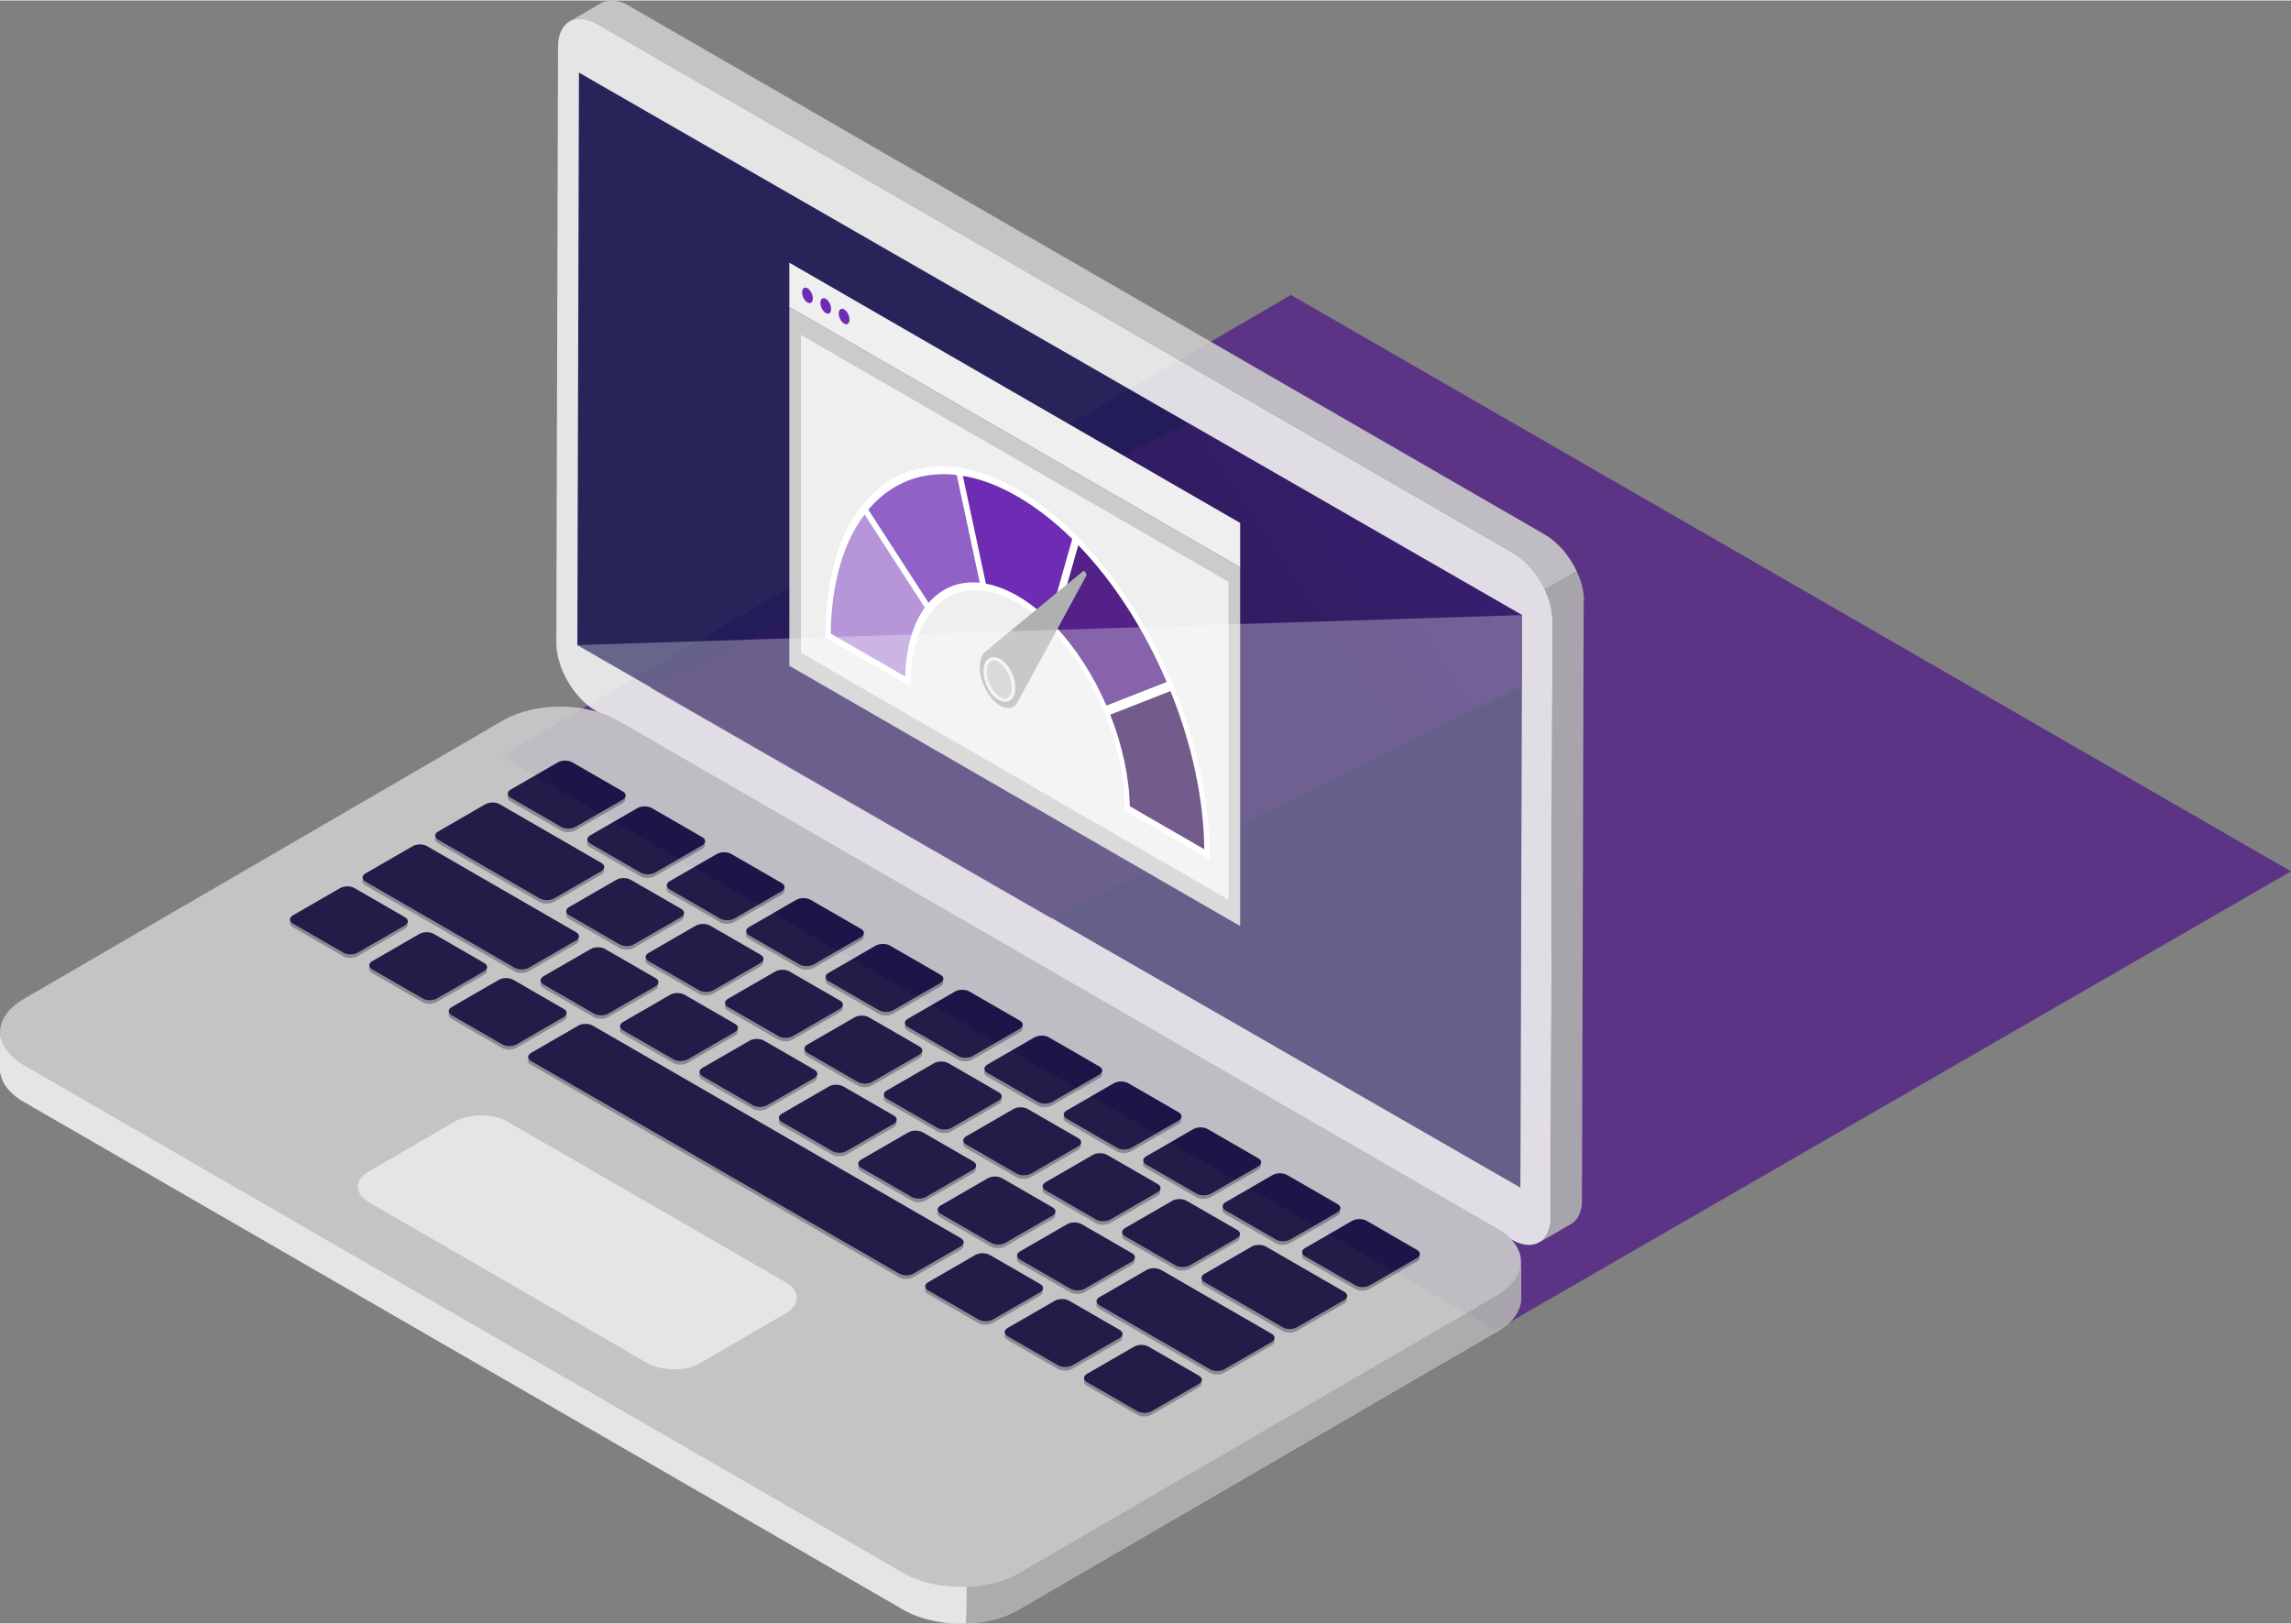
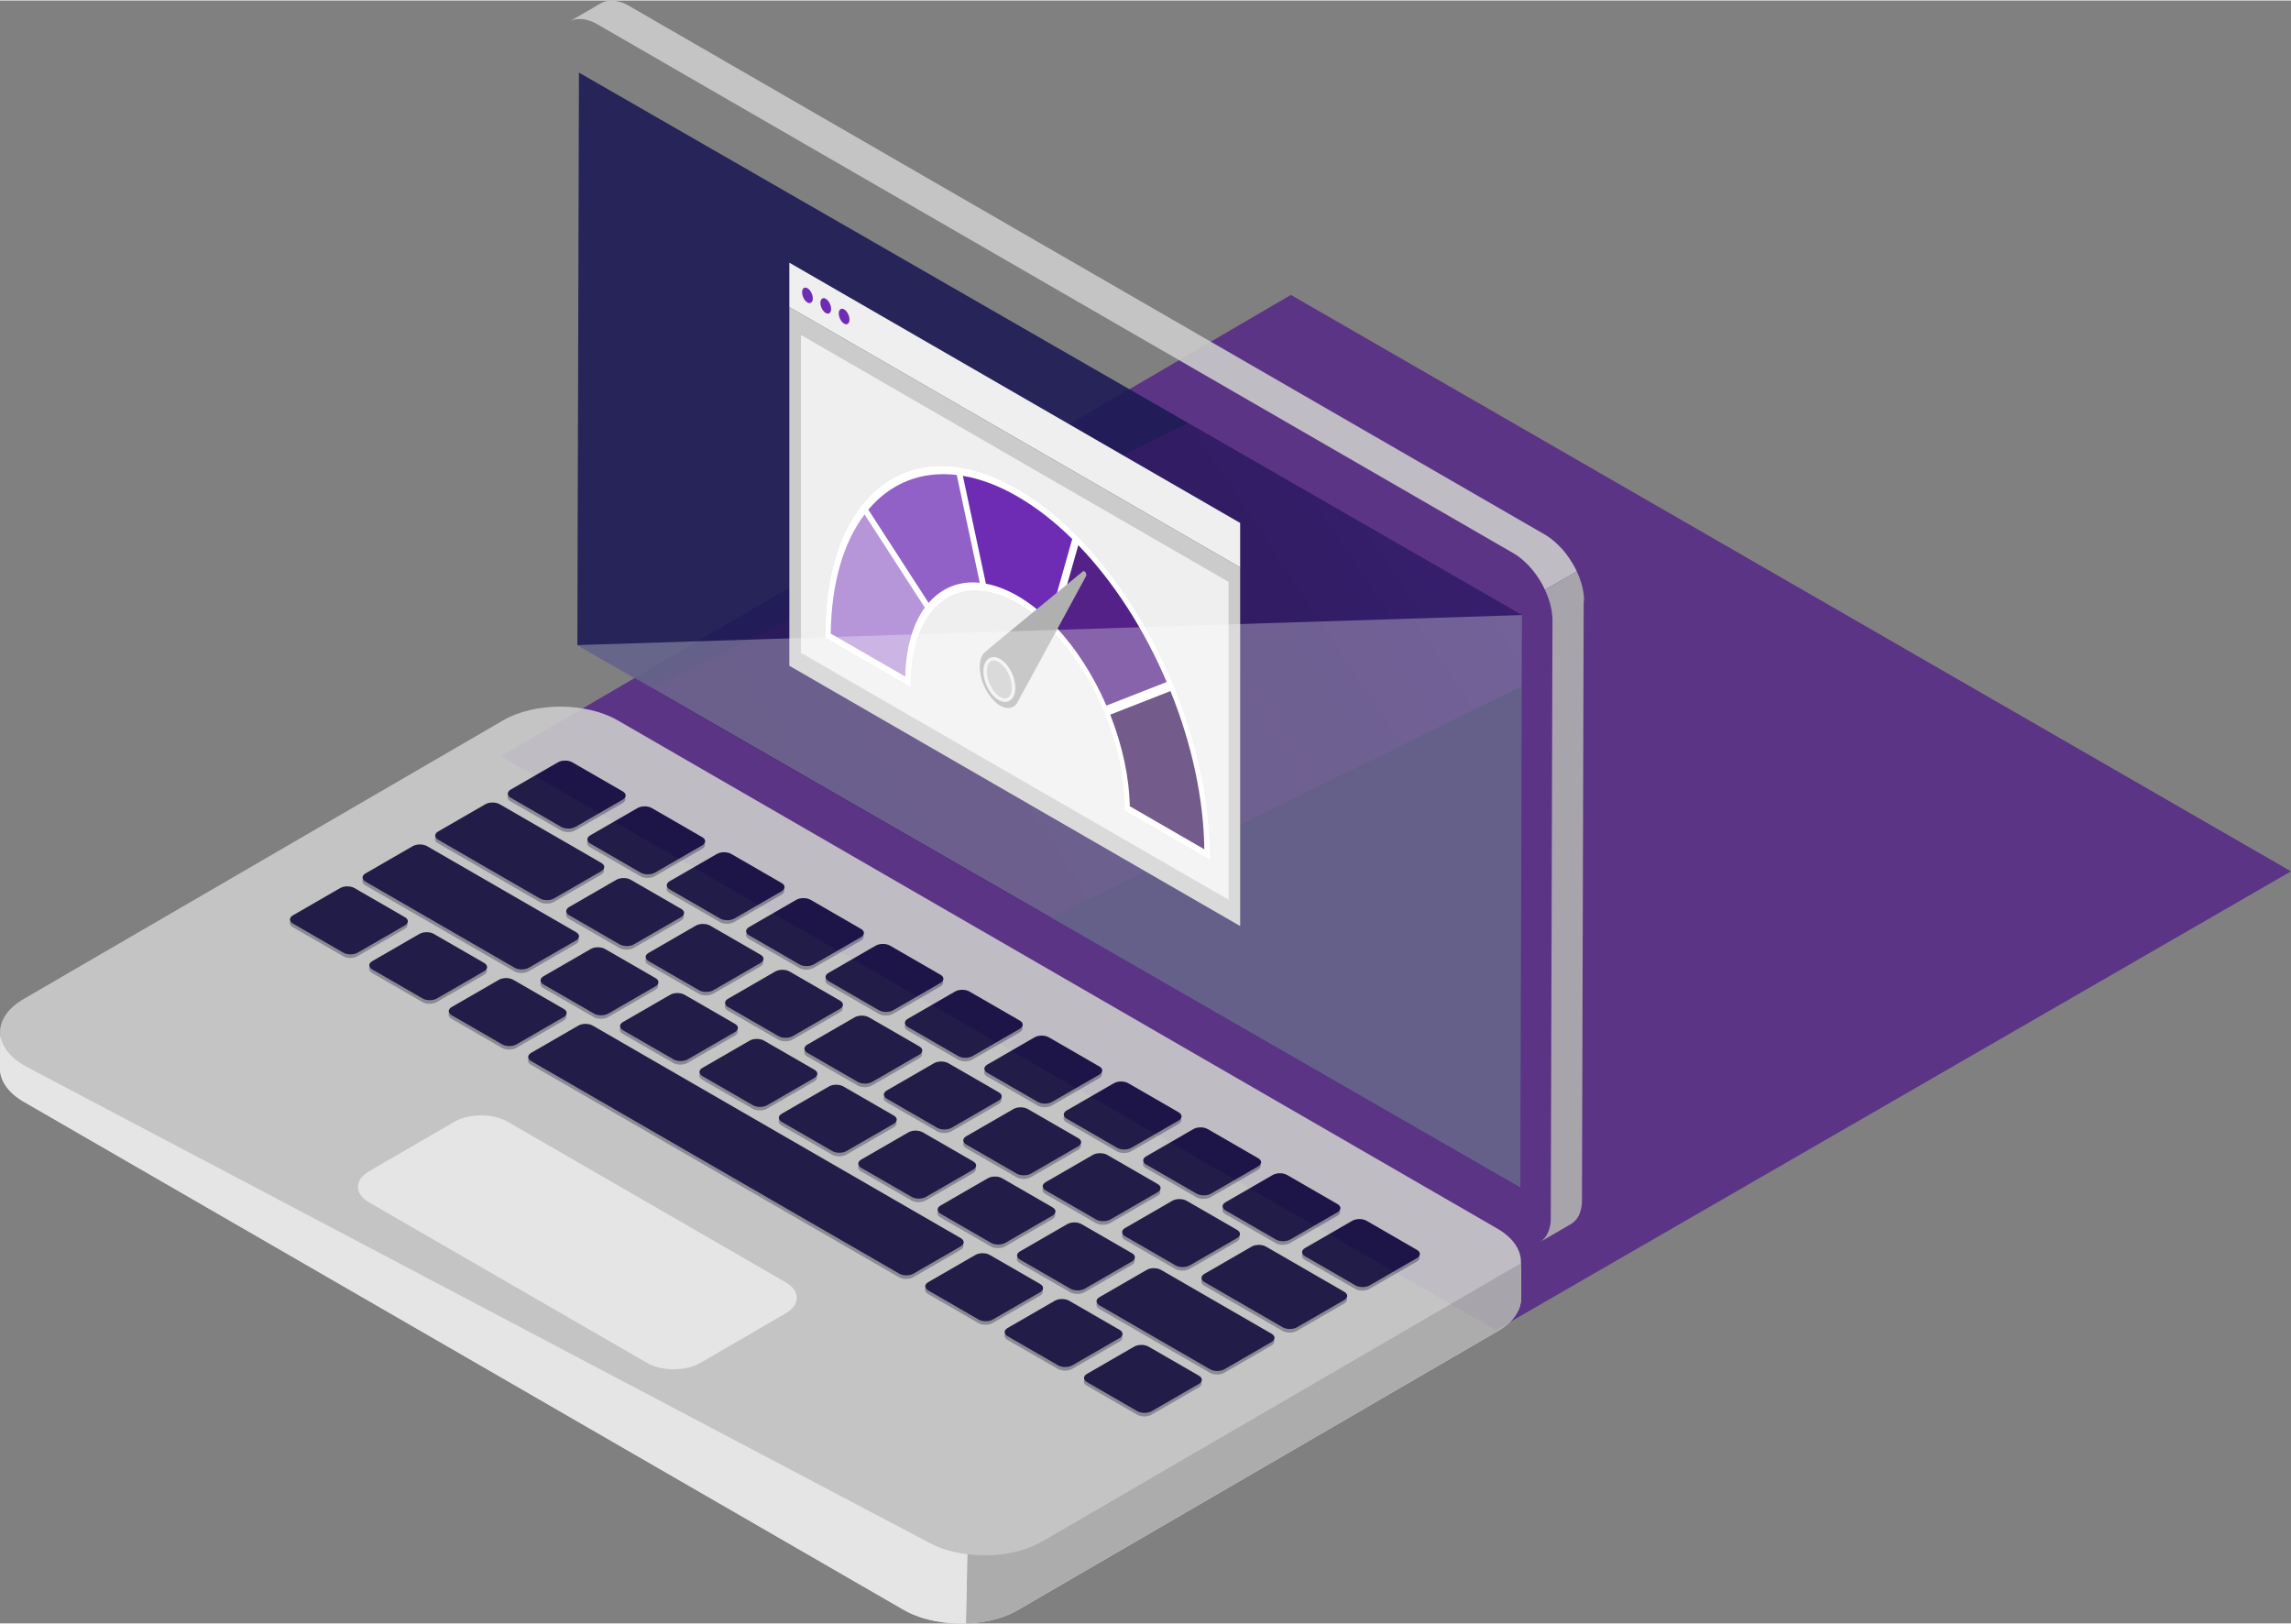
<svg xmlns="http://www.w3.org/2000/svg" viewBox="0 0 388.55 275.22" width="388" height="275">
  <rect x="0" y="0" width="388.55" height="275.22" fill="#808080" stroke="none" />
  <defs>
    <style> 
      .cls-1, .cls-2 {
        fill: url(#linear-gradient);
      }

      .cls-3 {
        clip-path: url(#clippath);
      }

      .cls-4 {
        fill: none;
      }

      .cls-4, .cls-2, .cls-5, .cls-6, .cls-7, .cls-8, .cls-9, .cls-10, .cls-11, .cls-12, .cls-13, .cls-14, .cls-15, .cls-16, .cls-17, .cls-18, .cls-19 {
        stroke-width: 0px;
      }

      .cls-20 {
        stroke: #efefef;
        stroke-width: .58px;
      }

      .cls-20, .cls-21 {
        stroke-miterlimit: 10;
      }

      .cls-20, .cls-13 {
        fill: #cbcbcb;
      }

      .cls-22, .cls-19 {
        fill: #efefef;
      }

      .cls-5 {
        opacity: .8;
      }

      .cls-5, .cls-8 {
        fill: #532187;
      }

      .cls-21 {
        stroke: #ededed;
        stroke-width: .13px;
      }

      .cls-21, .cls-6 {
        fill: #fff;
      }

      .cls-23 {
        clip-path: url(#clippath-1);
      }

      .cls-24 {
        clip-path: url(#clippath-3);
      }

      .cls-25 {
        clip-path: url(#clippath-2);
      }

      .cls-6 {
        mix-blend-mode: overlay;
        opacity: .3;
      }

      .cls-26 {
        opacity: .4;
      }

      .cls-27 {
        opacity: .9;
      }

      .cls-7 {
        fill: url(#linear-gradient-2);
      }

      .cls-28 {
        isolation: isolate;
      }

      .cls-9 {
        fill: #6e2cb4;
      }

      .cls-10 {
        fill: #37165b;
      }

      .cls-11 {
        fill: #1c1954;
      }

      .cls-12 {
        fill: #161141;
      }

      .cls-14 {
        fill: #e07fc9;
      }

      .cls-15 {
        fill: #b0b0b0;
      }

      .cls-16 {
        fill: #9161c7;
      }

      .cls-17 {
        fill: #b695d9;
      }

      .cls-18 {
        fill: #8c8b95;
      }
    </style>
    <clipPath id="clippath">
      <path class="cls-4" d="m268.64,101.83s0-.04,0-.06c0-.04,0-.08,0-.12,0-.05,0-.1,0-.14,0-.04,0-.07,0-.11,0-.04,0-.09-.01-.13,0-.03,0-.06,0-.08,0-.06-.01-.12-.02-.19,0-.04,0-.07-.01-.11,0-.01,0-.02,0-.04-.01-.11-.03-.22-.05-.34,0,0,0,0,0,0,0-.02,0-.03,0-.05-.02-.09-.03-.19-.05-.28,0-.02,0-.03,0-.05,0-.05-.02-.09-.03-.14-.01-.05-.02-.11-.03-.16,0-.03-.01-.06-.02-.09-.01-.05-.02-.1-.03-.15,0-.04-.02-.07-.03-.11-.01-.05-.02-.09-.03-.14-.01-.05-.03-.1-.04-.15,0-.02-.01-.05-.02-.07-.02-.06-.04-.13-.05-.19-.01-.04-.02-.08-.04-.13,0-.01,0-.02-.01-.03-.04-.12-.07-.23-.11-.35,0,0,0,0,0,0,0,0,0-.02-.01-.03-.03-.1-.07-.2-.11-.31,0-.02-.01-.03-.02-.05-.01-.04-.03-.08-.04-.12-.02-.05-.04-.11-.06-.16-.01-.03-.03-.07-.04-.1-.02-.04-.03-.09-.05-.13-.01-.03-.03-.06-.04-.09-.03-.06-.05-.12-.08-.18-.01-.03-.03-.07-.04-.1,0-.01-.01-.02-.02-.04-.05-.11-.1-.22-.15-.32,0,0,0,0,0-.01-.01-.03-.03-.06-.04-.09-.04-.09-.08-.17-.12-.25,0-.01-.01-.03-.02-.04-.03-.07-.07-.13-.1-.2-.03-.05-.06-.11-.09-.16,0,0-.01-.02-.02-.03-.09-.17-.19-.35-.29-.52,0-.01-.02-.03-.03-.04,0-.02-.02-.03-.03-.05-.14-.24-.29-.47-.44-.7,0-.01-.02-.02-.03-.04-.01-.02-.03-.04-.04-.06-.12-.18-.25-.36-.38-.54,0,0,0,0,0,0,0,0,0,0,0,0-.09-.12-.18-.25-.28-.37,0,0,0-.01-.01-.02-.07-.09-.14-.18-.22-.27-.01-.02-.02-.03-.04-.05,0,0,0,0,0,0-.09-.1-.17-.2-.26-.3,0,0,0,0-.01-.01-.03-.03-.05-.06-.08-.09-.06-.06-.11-.12-.17-.18-.01-.01-.02-.02-.03-.03-.04-.04-.08-.08-.12-.12-.04-.04-.09-.09-.13-.13-.02-.02-.03-.03-.05-.05-.04-.04-.08-.08-.13-.12-.04-.04-.07-.07-.11-.11-.02-.02-.04-.04-.06-.06-.05-.04-.09-.08-.14-.13-.03-.03-.06-.06-.1-.09-.02-.02-.05-.05-.07-.07-.05-.04-.09-.08-.14-.12-.03-.02-.06-.05-.09-.07-.03-.03-.06-.05-.09-.08-.04-.04-.09-.07-.14-.11-.02-.02-.05-.04-.07-.06-.04-.03-.08-.06-.11-.09-.04-.03-.08-.06-.13-.1-.02-.01-.04-.03-.05-.04-.05-.04-.1-.08-.16-.11-.04-.03-.07-.05-.11-.08,0,0-.02-.01-.03-.02-.09-.06-.19-.13-.28-.19,0,0,0,0,0,0,0,0-.01,0-.02-.01-.09-.06-.18-.11-.26-.16-.02-.01-.04-.03-.06-.04L106.7.92c-.07-.04-.14-.08-.22-.12-.03-.01-.05-.03-.08-.04-.04-.02-.07-.04-.11-.06-.03-.01-.06-.03-.09-.04-.04-.02-.09-.04-.13-.07-.03-.02-.06-.03-.1-.05-.01,0-.03-.01-.04-.02-.09-.04-.18-.08-.27-.11-.09-.04-.18-.07-.27-.1-.01,0-.02,0-.03-.01-.03-.01-.06-.02-.1-.03-.05-.02-.09-.03-.14-.04-.02,0-.04-.01-.06-.02-.04-.01-.08-.02-.12-.03-.03,0-.06-.02-.09-.02-.03,0-.06-.02-.09-.02-.04,0-.08-.02-.12-.03-.02,0-.04,0-.07-.01-.04,0-.07-.01-.11-.02-.05,0-.09-.02-.14-.02-.02,0-.03,0-.05,0-.04,0-.07,0-.11-.01-.05,0-.1-.01-.14-.01-.02,0-.03,0-.05,0-.03,0-.06,0-.09,0-.06,0-.11,0-.17,0-.02,0-.03,0-.05,0-.02,0-.05,0-.07,0-.07,0-.14,0-.21,0-.02,0-.05,0-.07,0-.01,0-.03,0-.04,0-.11.01-.21.03-.31.05,0,0-.02,0-.03,0,0,0,0,0,0,0-.02,0-.04.01-.06.01-.06.01-.13.03-.19.05-.03,0-.06.02-.09.03-.04.01-.09.03-.13.04,0,0-.01,0-.02,0-.06.02-.12.05-.18.07-.03.01-.06.02-.09.04-.09.04-.17.08-.25.13l-5.34,3.1s0,0,.01,0c.04-.02.08-.04.12-.06.04-.02.08-.04.11-.06,0,0,0,0,0,0,.03-.01.06-.02.09-.04.01,0,.02,0,.03-.01.04-.02.08-.03.12-.05,0,0,.02,0,.02,0,.04-.01.07-.02.11-.04.04-.01.08-.03.12-.04,0,0,0,0,0,0,.04-.01.09-.02.13-.03.04-.01.08-.02.13-.03,0,0,.02,0,.03,0,.04,0,.07-.01.11-.02.04,0,.09-.02.13-.02.02,0,.05,0,.07,0,.03,0,.05,0,.08,0,.04,0,.09,0,.13-.01.04,0,.07,0,.11,0,.02,0,.03,0,.05,0,.05,0,.09,0,.14,0,.04,0,.07,0,.11,0,.02,0,.03,0,.05,0,.05,0,.09,0,.14,0,.03,0,.06,0,.1.01.02,0,.05,0,.07,0,.05,0,.09.01.14.02.03,0,.06.01.09.02.03,0,.06.01.08.02.05,0,.1.02.14.03.02,0,.04.01.06.02.04,0,.07.02.11.03.05.01.1.02.15.04.02,0,.03.01.05.01.04.01.09.03.13.04.05.02.1.03.15.05,0,0,.02,0,.02,0,.05.02.11.04.16.06.05.02.1.03.15.05.07.03.14.06.21.09.04.02.09.04.13.06.02,0,.04.02.07.03.06.03.11.06.17.08.03.02.07.03.1.05.02,0,.04.02.05.03.1.05.2.1.29.16l155.28,89.65c.11.06.22.13.33.2,0,0,.01,0,.02.01.11.07.21.14.32.21.04.02.07.05.11.08.07.05.14.1.21.15.04.03.08.06.13.1.06.05.13.1.19.15.05.04.09.07.13.11.06.05.12.1.18.15.05.04.09.08.14.12.06.05.11.1.17.16.05.04.09.08.14.13.06.05.12.11.17.17.04.04.08.08.13.12.06.06.12.12.18.18.04.04.08.08.11.12.07.07.13.15.2.22.03.03.05.06.08.09.09.11.18.21.28.32.01.02.03.03.04.05.08.09.15.19.23.28.09.12.18.24.27.36,0,0,0,0,.01.01.13.18.26.36.38.54.02.03.05.07.07.1.15.23.3.47.44.7.02.03.04.06.06.09.1.17.2.34.29.52.03.06.07.13.1.19.03.07.07.13.1.2.05.1.1.2.14.3.01.03.03.05.04.08.06.12.11.25.17.37.01.03.03.07.04.1.04.09.08.18.12.28.02.04.03.08.05.13.04.09.07.18.1.27.01.04.03.08.04.11.04.12.09.24.13.36,0,0,0,.02.01.03.04.13.08.26.12.39.01.04.02.08.04.12.03.09.05.18.08.27.01.05.03.1.04.15.02.08.04.17.06.25.01.05.02.1.03.15.02.09.04.17.05.26,0,.04.02.09.03.13.02.11.04.22.06.34,0,.02,0,.03,0,.05.02.13.04.25.05.38,0,.04,0,.07.01.11.01.09.02.18.03.27,0,.04,0,.09.01.13,0,.09.01.17.02.25,0,.04,0,.08,0,.12,0,.12,0,.24,0,.36l-.29,101.06c0,.13,0,.26,0,.39,0,.03,0,.05,0,.08,0,.01,0,.03,0,.04,0,.09-.01.17-.02.25,0,.03,0,.06-.01.09,0,.02,0,.04,0,.05,0,.07-.02.15-.03.22,0,.03,0,.05-.01.08,0,.02,0,.04-.01.06-.01.07-.02.14-.04.2,0,.03-.01.05-.02.08,0,.02-.01.04-.02.07-.01.06-.03.13-.04.19,0,.03-.02.06-.03.09,0,.02,0,.03-.01.05-.02.06-.03.12-.05.17-.01.05-.03.09-.05.13,0,0,0,0,0,0-.02.05-.04.11-.06.16-.02.04-.04.09-.06.13-.02.05-.04.1-.06.15,0,0,0,0,0,0,0,.01-.01.02-.02.03-.01.03-.03.05-.04.08-.02.05-.05.09-.07.14-.02.04-.05.08-.07.12-.03.04-.05.09-.08.13-.02.04-.05.07-.08.11-.03.04-.05.08-.08.12-.01.02-.03.03-.04.05-.01.02-.03.03-.04.05-.03.04-.06.07-.09.11-.03.03-.06.06-.09.09-.03.03-.06.07-.1.1-.03.03-.06.06-.1.09-.03.03-.07.06-.1.09-.02.02-.04.03-.06.04-.02.01-.03.02-.05.03-.04.03-.07.06-.11.08-.04.02-.07.05-.11.07-.03.02-.07.04-.1.06l5.34-3.1c.1-.06.2-.13.29-.2.02-.02.05-.03.07-.05.09-.07.18-.15.27-.23,0,0,.01-.01.02-.02.08-.08.16-.17.23-.25.02-.02.04-.05.06-.07.08-.1.15-.2.22-.3,0,0,0,0,0,0,0,0,0-.02.01-.02.08-.13.16-.27.23-.41,0,0,0-.01.01-.02,0,0,0,0,0-.01.05-.11.1-.22.14-.34,0,0,0-.02,0-.03.01-.03.02-.06.03-.08.02-.07.05-.14.07-.21,0-.02.01-.04.02-.05,0-.03.02-.06.02-.09.02-.06.03-.12.05-.18,0-.02.01-.05.02-.07,0-.03.01-.06.02-.09.01-.05.02-.11.03-.16,0-.03,0-.05.01-.08,0-.03.01-.07.02-.1,0-.05.02-.1.02-.15,0-.02,0-.05,0-.07,0-.04.01-.09.02-.13,0-.05.01-.09.01-.14,0-.02,0-.04,0-.05,0-.06,0-.13.01-.19,0-.03,0-.07,0-.1,0,0,0-.02,0-.02,0-.11,0-.21,0-.32,0,0,0-.01,0-.02l.29-101.06c0-.1,0-.2,0-.3Z" />
    </clipPath>
    <clipPath id="clippath-1">
-       <path class="cls-19" d="m257.98,214.05s0,.04,0,.07c0,.04,0,.08,0,.12,0,.07-.02.13-.02.2,0,.02,0,.05,0,.07,0,.04,0,.07-.01.11-.01.07-.03.13-.04.2,0,.03-.01.05-.02.08,0,.03-.01.07-.02.1-.02.07-.04.13-.06.2,0,.03-.02.06-.03.09,0,.03-.02.06-.03.1-.02.07-.05.13-.07.2-.01.03-.02.06-.03.09-.01.03-.02.06-.04.09-.03.06-.06.13-.09.19-.02.03-.03.06-.05.1-.01.03-.02.05-.04.08-.03.06-.07.13-.1.19-.02.03-.04.07-.06.1-.01.02-.03.05-.04.07-.04.06-.08.13-.12.19-.03.04-.05.09-.08.13,0,.01-.02.03-.03.04-.04.06-.09.13-.14.19,0,.01-.02.02-.02.03-.03.04-.06.08-.09.12,0,0,0,.01-.01.02-.05.06-.11.12-.16.19-.05.05-.09.11-.14.16-.06.06-.12.12-.18.18-.05.05-.1.11-.15.16-.06.06-.13.12-.2.19-.03.03-.05.05-.08.08-.03.02-.05.05-.08.07-.07.06-.15.12-.22.19-.03.02-.06.05-.09.07-.03.02-.05.04-.08.07-.08.06-.16.12-.24.18-.03.02-.06.05-.09.07-.03.02-.05.04-.08.06-.09.07-.19.13-.29.2-.03.02-.05.03-.08.05-.03.02-.05.04-.08.06-.16.1-.32.2-.48.3l-81.3,47.25c-.21.12-.42.23-.63.34-.06.03-.12.06-.19.09-.17.08-.34.16-.51.24-.06.03-.12.05-.17.08-.22.1-.45.19-.69.28-.04.02-.08.03-.12.04-.2.07-.4.14-.6.21-.08.03-.17.05-.25.08-.11.03-.22.07-.33.1-.09.03-.19.06-.28.08-.11.03-.23.06-.34.09-.1.02-.19.05-.29.07-.12.03-.23.05-.35.08-.1.02-.19.04-.29.06-.12.02-.24.05-.36.07-.09.02-.18.04-.28.05-.26.05-.52.09-.78.12-.04,0-.07,0-.11.01-.23.03-.46.06-.69.08-.09,0-.17.02-.26.03-.15.01-.3.03-.44.04-.09,0-.18.01-.28.02-.15,0-.31.02-.46.02-.09,0-.17,0-.26.01-.13,0-.27,0-.4,0-.09,0-.19,0-.28,0-.14,0-.29,0-.43,0-.08,0-.17,0-.25,0-.13,0-.26,0-.4-.02-.09,0-.18,0-.27-.01-.14,0-.29-.02-.43-.03-.08,0-.16,0-.24-.02-.17-.01-.34-.03-.52-.05-.05,0-.1,0-.15-.01-.22-.02-.44-.05-.66-.08-.04,0-.07-.01-.11-.02-.19-.03-.37-.06-.56-.09-.08-.01-.15-.03-.23-.04-.14-.03-.28-.05-.42-.08-.07-.02-.15-.03-.22-.05-.15-.03-.31-.07-.46-.1-.09-.02-.17-.04-.26-.06-.14-.04-.28-.07-.42-.11-.08-.02-.16-.04-.24-.07-.22-.06-.44-.13-.65-.2-.04-.01-.08-.02-.12-.04-.25-.08-.49-.17-.73-.27-.1-.04-.19-.08-.29-.12-.08-.03-.15-.06-.23-.09-.11-.05-.21-.09-.32-.14-.07-.03-.14-.06-.21-.1-.12-.06-.23-.11-.34-.17-.06-.03-.11-.06-.17-.08-.17-.09-.33-.18-.5-.27L4.08,180.6c-.17-.1-.33-.2-.49-.3-.05-.03-.1-.07-.15-.1-.1-.07-.21-.14-.31-.21-.06-.04-.11-.09-.17-.13-.09-.06-.17-.13-.26-.19-.06-.05-.11-.09-.17-.14-.08-.06-.16-.13-.23-.19-.06-.05-.11-.1-.16-.15-.07-.06-.14-.12-.2-.19-.05-.05-.1-.11-.15-.16-.06-.06-.12-.12-.18-.19-.05-.05-.09-.11-.14-.17-.05-.06-.11-.12-.16-.19-.04-.06-.08-.11-.13-.17-.05-.06-.1-.13-.14-.19-.04-.06-.07-.11-.11-.17-.04-.06-.09-.13-.13-.19-.04-.06-.07-.12-.1-.18-.04-.06-.07-.13-.11-.19-.03-.06-.06-.12-.08-.18-.03-.07-.06-.13-.09-.2-.03-.06-.05-.12-.07-.18-.02-.07-.05-.13-.07-.2-.02-.06-.04-.12-.05-.18-.02-.07-.04-.13-.06-.2-.02-.06-.03-.12-.04-.18-.01-.07-.03-.13-.04-.2-.01-.06-.02-.12-.02-.19,0-.07-.02-.13-.02-.2,0-.06,0-.12,0-.19,0-.07,0-.13,0-.2,0,0,0-.01,0-.02L0,181.1c0,2.05,1.35,4.11,4.06,5.67l149.16,86.12c.16.09.33.18.5.27.06.03.11.06.17.09.11.06.23.12.34.17.07.03.14.06.21.1.11.05.21.1.32.14.08.03.15.06.23.09.07.03.15.06.22.09.02,0,.05.02.07.03.24.09.48.18.73.27.04.01.08.02.11.04.21.07.43.14.65.2.04.01.07.02.11.03.04.01.08.02.13.04.14.04.28.08.42.11.08.02.17.04.25.06.15.04.31.07.46.1.06.01.11.03.17.04.02,0,.03,0,.05.01.14.03.28.06.43.08.08.01.15.03.23.04.19.03.37.06.56.09.03,0,.07.01.1.02,0,0,0,0,0,0,.22.03.44.06.66.08.05,0,.1,0,.15.01.17.02.34.04.52.05,0,0,0,0,.01,0,.07,0,.15.01.23.02.14.01.29.02.43.03.09,0,.18,0,.27.01.13,0,.26.01.4.02.01,0,.02,0,.03,0,.07,0,.15,0,.22,0,.14,0,.29,0,.43,0,.09,0,.19,0,.28,0,.13,0,.27,0,.4,0,.02,0,.05,0,.07,0,.06,0,.12,0,.19,0,.15,0,.31-.01.46-.02.09,0,.19-.01.28-.02.15-.01.3-.02.44-.04.05,0,.1,0,.15-.02.04,0,.07,0,.11-.01.23-.02.46-.05.69-.08.04,0,.07,0,.11-.01.26-.04.52-.08.78-.12.02,0,.05,0,.07-.01.07-.01.14-.03.2-.04.12-.02.24-.05.36-.07.1-.02.19-.04.29-.06.12-.03.23-.05.35-.08.1-.02.19-.05.29-.07.11-.03.23-.06.34-.09.1-.03.19-.05.28-.08.11-.03.22-.07.33-.1.05-.02.1-.03.15-.05.03-.01.07-.02.1-.03.2-.07.4-.14.6-.21.04-.02.08-.03.12-.05.23-.09.46-.18.69-.28.06-.03.12-.05.17-.08.17-.08.34-.16.51-.24.06-.03.13-.06.19-.09.22-.11.43-.22.63-.34l81.3-47.25c.06-.03.11-.07.17-.1.05-.03.1-.06.15-.09.08-.05.17-.1.25-.16.07-.05.15-.1.22-.15.08-.05.16-.11.23-.16.07-.05.14-.1.2-.15.07-.06.15-.11.22-.17.06-.05.13-.1.19-.16.07-.06.13-.12.2-.17.03-.03.05-.05.08-.08.02-.02.05-.04.07-.06.11-.1.21-.21.31-.31.03-.04.07-.07.1-.1.13-.14.25-.28.36-.42,0,0,0-.01.02-.02.02-.03.05-.06.07-.1.07-.09.13-.18.19-.27.03-.05.06-.1.1-.15.05-.08.1-.16.15-.24.01-.02.03-.05.04-.07.02-.03.03-.06.05-.09.04-.07.07-.14.11-.21.03-.06.06-.12.08-.17.03-.07.06-.14.09-.21.01-.03.03-.07.04-.1,0-.02.02-.05.03-.07.02-.07.05-.13.07-.2.02-.06.04-.12.05-.18.02-.07.03-.13.05-.2,0-.04.02-.08.03-.13,0-.02,0-.04.01-.06.01-.07.02-.14.03-.21,0-.06.02-.12.02-.18,0-.07.01-.14.01-.21,0-.07,0-.14,0-.2,0-.01,0-.03,0-.04l.02-6.17c0,.06,0,.12,0,.18Z" />
+       <path class="cls-19" d="m257.98,214.05s0,.04,0,.07l-81.3,47.25c-.21.12-.42.23-.63.34-.06.03-.12.06-.19.09-.17.08-.34.16-.51.24-.06.03-.12.05-.17.08-.22.1-.45.19-.69.28-.04.02-.08.03-.12.04-.2.07-.4.14-.6.21-.08.03-.17.05-.25.08-.11.03-.22.07-.33.1-.09.03-.19.06-.28.08-.11.03-.23.06-.34.09-.1.02-.19.05-.29.07-.12.03-.23.05-.35.08-.1.02-.19.04-.29.06-.12.02-.24.05-.36.07-.09.02-.18.04-.28.05-.26.05-.52.09-.78.12-.04,0-.07,0-.11.01-.23.03-.46.06-.69.08-.09,0-.17.02-.26.03-.15.01-.3.03-.44.04-.09,0-.18.01-.28.02-.15,0-.31.02-.46.02-.09,0-.17,0-.26.01-.13,0-.27,0-.4,0-.09,0-.19,0-.28,0-.14,0-.29,0-.43,0-.08,0-.17,0-.25,0-.13,0-.26,0-.4-.02-.09,0-.18,0-.27-.01-.14,0-.29-.02-.43-.03-.08,0-.16,0-.24-.02-.17-.01-.34-.03-.52-.05-.05,0-.1,0-.15-.01-.22-.02-.44-.05-.66-.08-.04,0-.07-.01-.11-.02-.19-.03-.37-.06-.56-.09-.08-.01-.15-.03-.23-.04-.14-.03-.28-.05-.42-.08-.07-.02-.15-.03-.22-.05-.15-.03-.31-.07-.46-.1-.09-.02-.17-.04-.26-.06-.14-.04-.28-.07-.42-.11-.08-.02-.16-.04-.24-.07-.22-.06-.44-.13-.65-.2-.04-.01-.08-.02-.12-.04-.25-.08-.49-.17-.73-.27-.1-.04-.19-.08-.29-.12-.08-.03-.15-.06-.23-.09-.11-.05-.21-.09-.32-.14-.07-.03-.14-.06-.21-.1-.12-.06-.23-.11-.34-.17-.06-.03-.11-.06-.17-.08-.17-.09-.33-.18-.5-.27L4.08,180.6c-.17-.1-.33-.2-.49-.3-.05-.03-.1-.07-.15-.1-.1-.07-.21-.14-.31-.21-.06-.04-.11-.09-.17-.13-.09-.06-.17-.13-.26-.19-.06-.05-.11-.09-.17-.14-.08-.06-.16-.13-.23-.19-.06-.05-.11-.1-.16-.15-.07-.06-.14-.12-.2-.19-.05-.05-.1-.11-.15-.16-.06-.06-.12-.12-.18-.19-.05-.05-.09-.11-.14-.17-.05-.06-.11-.12-.16-.19-.04-.06-.08-.11-.13-.17-.05-.06-.1-.13-.14-.19-.04-.06-.07-.11-.11-.17-.04-.06-.09-.13-.13-.19-.04-.06-.07-.12-.1-.18-.04-.06-.07-.13-.11-.19-.03-.06-.06-.12-.08-.18-.03-.07-.06-.13-.09-.2-.03-.06-.05-.12-.07-.18-.02-.07-.05-.13-.07-.2-.02-.06-.04-.12-.05-.18-.02-.07-.04-.13-.06-.2-.02-.06-.03-.12-.04-.18-.01-.07-.03-.13-.04-.2-.01-.06-.02-.12-.02-.19,0-.07-.02-.13-.02-.2,0-.06,0-.12,0-.19,0-.07,0-.13,0-.2,0,0,0-.01,0-.02L0,181.1c0,2.05,1.35,4.11,4.06,5.67l149.16,86.12c.16.09.33.18.5.27.06.03.11.06.17.09.11.06.23.12.34.17.07.03.14.06.21.1.11.05.21.1.32.14.08.03.15.06.23.09.07.03.15.06.22.09.02,0,.05.02.07.03.24.09.48.18.73.27.04.01.08.02.11.04.21.07.43.14.65.2.04.01.07.02.11.03.04.01.08.02.13.04.14.04.28.08.42.11.08.02.17.04.25.06.15.04.31.07.46.1.06.01.11.03.17.04.02,0,.03,0,.05.01.14.03.28.06.43.08.08.01.15.03.23.04.19.03.37.06.56.09.03,0,.07.01.1.02,0,0,0,0,0,0,.22.03.44.06.66.08.05,0,.1,0,.15.01.17.02.34.04.52.05,0,0,0,0,.01,0,.07,0,.15.01.23.02.14.01.29.02.43.03.09,0,.18,0,.27.01.13,0,.26.01.4.02.01,0,.02,0,.03,0,.07,0,.15,0,.22,0,.14,0,.29,0,.43,0,.09,0,.19,0,.28,0,.13,0,.27,0,.4,0,.02,0,.05,0,.07,0,.06,0,.12,0,.19,0,.15,0,.31-.01.46-.02.09,0,.19-.01.28-.02.15-.01.3-.02.44-.04.05,0,.1,0,.15-.02.04,0,.07,0,.11-.01.23-.02.46-.05.69-.08.04,0,.07,0,.11-.01.26-.04.52-.08.78-.12.02,0,.05,0,.07-.01.07-.01.14-.03.2-.04.12-.02.24-.05.36-.07.1-.02.19-.04.29-.06.12-.03.23-.05.35-.08.1-.02.19-.05.29-.07.11-.03.23-.06.34-.09.1-.03.19-.05.28-.08.11-.03.22-.07.33-.1.05-.02.1-.03.15-.05.03-.01.07-.02.1-.03.2-.07.4-.14.6-.21.04-.02.08-.03.12-.05.23-.09.46-.18.69-.28.06-.03.12-.05.17-.08.17-.08.34-.16.51-.24.06-.03.13-.06.19-.09.22-.11.43-.22.63-.34l81.3-47.25c.06-.03.11-.07.17-.1.05-.03.1-.06.15-.09.08-.05.17-.1.25-.16.07-.05.15-.1.22-.15.08-.05.16-.11.23-.16.07-.05.14-.1.2-.15.07-.06.15-.11.22-.17.06-.05.13-.1.19-.16.07-.06.13-.12.2-.17.03-.03.05-.05.08-.08.02-.02.05-.04.07-.06.11-.1.21-.21.31-.31.03-.04.07-.07.1-.1.13-.14.25-.28.36-.42,0,0,0-.01.02-.02.02-.03.05-.06.07-.1.07-.09.13-.18.19-.27.03-.05.06-.1.1-.15.05-.08.1-.16.15-.24.01-.02.03-.05.04-.07.02-.03.03-.06.05-.09.04-.07.07-.14.11-.21.03-.06.06-.12.08-.17.03-.07.06-.14.09-.21.01-.03.03-.07.04-.1,0-.02.02-.05.03-.07.02-.07.05-.13.07-.2.02-.06.04-.12.05-.18.02-.07.03-.13.05-.2,0-.04.02-.08.03-.13,0-.02,0-.04.01-.06.01-.07.02-.14.03-.21,0-.06.02-.12.02-.18,0-.07.01-.14.01-.21,0-.07,0-.14,0-.2,0-.01,0-.03,0-.04l.02-6.17c0,.06,0,.12,0,.18Z" />
    </clipPath>
    <clipPath id="clippath-2">
      <polygon class="cls-4" points="98.04 12.13 97.76 109.31 257.85 201.39 258.13 104.21 98.04 12.13" />
    </clipPath>
    <linearGradient id="linear-gradient" x1="60.98" y1="106.76" x2="346.66" y2="106.76" gradientUnits="userSpaceOnUse">
      <stop offset="0" stop-color="#37165b" />
      <stop offset=".27" stop-color="#38165e" />
      <stop offset=".47" stop-color="#3e1967" />
      <stop offset=".64" stop-color="#481d77" />
      <stop offset=".81" stop-color="#56228e" />
      <stop offset=".96" stop-color="#6829ab" />
      <stop offset="1" stop-color="#6e2cb4" />
    </linearGradient>
    <clipPath id="clippath-3">
      <path class="cls-2" d="m74.27,187.34c-3.72-2.72-6.9-6.28-9.27-10.58-8.65-15.75-2.89-35.52,12.86-44.17L298.47,23.9c15.75-8.64,35.53-2.89,44.17,12.86,8.65,15.75,2.89,35.52-12.86,44.17l-220.61,108.68c-11.45,6.28-25.02,4.96-34.9-2.28Z" />
    </clipPath>
    <linearGradient id="linear-gradient-2" x1="-4187.57" y1="6536.76" x2="-4118.51" y2="6349.06" gradientTransform="translate(4418.46 -6261.57)" gradientUnits="userSpaceOnUse">
      <stop offset="0" stop-color="#37165b" />
      <stop offset=".27" stop-color="#38165e" />
      <stop offset=".46" stop-color="#3e1967" />
      <stop offset=".64" stop-color="#481d77" />
      <stop offset=".81" stop-color="#56228e" />
      <stop offset=".96" stop-color="#6829ab" />
      <stop offset="1" stop-color="#6e2cb4" />
    </linearGradient>
  </defs>
  <g class="cls-28">
    <g id="Layer_2" data-name="Layer 2">
      <g id="Layer_1-2" data-name="Layer 1">
        <g>
          <polygon class="cls-5" points="84.96 128.14 253.69 225.49 388.55 147.68 218.93 49.93 84.96 128.14" />
          <g class="cls-27">
            <g>
-               <path class="cls-19" d="m261.39,210.38s.03-.02.05-.03c.02-.01.04-.03.06-.04.04-.03.07-.06.1-.09.03-.03.06-.06.1-.09.03-.03.06-.07.1-.1.03-.03.06-.06.09-.09.03-.03.06-.07.09-.11.01-.02.03-.03.04-.05.01-.02.03-.03.04-.05.03-.04.06-.08.08-.12.03-.04.05-.07.08-.11.03-.04.05-.08.08-.13.02-.04.05-.08.07-.12.02-.04.05-.09.07-.14.01-.03.03-.05.04-.08,0-.01.01-.02.02-.03,0,0,0,0,0,0,.02-.05.04-.1.06-.15.02-.04.04-.09.06-.13.02-.05.04-.11.06-.16,0,0,0,0,0,0,.02-.04.03-.09.05-.13.02-.06.03-.11.05-.17,0-.02,0-.03.01-.05,0-.03.02-.06.03-.09.02-.06.03-.12.04-.19,0-.02.01-.04.02-.07,0-.03.01-.05.02-.08.01-.07.02-.13.04-.2,0-.02,0-.04.01-.06,0-.03,0-.05.01-.08.01-.07.02-.14.03-.22,0-.02,0-.04,0-.05,0-.03,0-.06.01-.09,0-.08.01-.17.02-.25,0-.01,0-.03,0-.04,0-.03,0-.05,0-.08,0-.13,0-.26,0-.39l.29-101.06c0-.12,0-.24,0-.36,0-.04,0-.08,0-.12,0-.08,0-.17-.02-.25,0-.04,0-.09-.01-.13,0-.09-.02-.18-.03-.27,0-.04,0-.07-.01-.11-.02-.13-.03-.25-.05-.38,0-.02,0-.03,0-.05-.02-.11-.04-.22-.06-.34,0-.04-.02-.09-.03-.13-.02-.09-.04-.17-.05-.26-.01-.05-.02-.1-.03-.15-.02-.08-.04-.17-.06-.25-.01-.05-.03-.1-.04-.15-.02-.09-.05-.18-.08-.27-.01-.04-.02-.08-.04-.12-.04-.13-.08-.26-.12-.39,0,0,0-.02-.01-.03-.04-.12-.08-.24-.13-.36-.01-.04-.03-.08-.04-.11-.03-.09-.07-.18-.1-.27-.02-.04-.03-.08-.05-.13-.04-.09-.08-.19-.12-.28-.01-.03-.03-.07-.04-.1-.05-.12-.11-.25-.17-.37-.01-.03-.03-.05-.04-.08-.05-.1-.1-.2-.14-.3-.03-.07-.07-.13-.1-.2-.03-.06-.07-.13-.1-.19-.09-.17-.19-.35-.29-.52-.02-.03-.04-.06-.06-.09-.14-.24-.29-.47-.44-.7-.02-.03-.05-.07-.07-.1-.12-.18-.25-.36-.38-.54,0,0,0,0-.01-.01-.09-.12-.18-.24-.27-.36-.07-.1-.15-.19-.23-.28-.01-.02-.03-.03-.04-.05-.09-.11-.18-.22-.28-.32-.03-.03-.05-.06-.08-.09-.07-.07-.13-.15-.2-.22-.04-.04-.08-.08-.11-.12-.06-.06-.12-.12-.18-.18-.04-.04-.08-.08-.13-.12-.06-.06-.11-.11-.17-.17-.05-.04-.09-.08-.14-.13-.06-.05-.11-.1-.17-.16-.05-.04-.09-.08-.14-.12-.06-.05-.12-.1-.18-.15-.04-.04-.09-.07-.13-.11-.06-.05-.12-.1-.19-.15-.04-.03-.08-.06-.13-.1-.07-.05-.14-.1-.21-.15-.04-.03-.07-.05-.11-.08-.1-.07-.21-.14-.32-.21,0,0-.01,0-.02-.01-.11-.07-.22-.14-.33-.2L101.36,4.02c-.1-.06-.2-.11-.29-.16-.02,0-.04-.02-.05-.03-.04-.02-.07-.03-.1-.05-.06-.03-.11-.06-.17-.08-.02-.01-.04-.02-.07-.03-.04-.02-.09-.04-.13-.06-.07-.03-.14-.06-.21-.09-.05-.02-.1-.04-.15-.05-.05-.02-.11-.04-.16-.06,0,0-.02,0-.02,0-.05-.02-.1-.03-.15-.05-.04-.01-.09-.03-.13-.04-.02,0-.03-.01-.05-.01-.05-.01-.1-.02-.15-.04-.04,0-.07-.02-.11-.03-.02,0-.04-.01-.06-.02-.05-.01-.1-.02-.14-.03-.03,0-.06-.01-.08-.02-.03,0-.06-.01-.09-.02-.05,0-.09-.01-.14-.02-.02,0-.05,0-.07,0-.03,0-.06,0-.1-.01-.05,0-.09,0-.14,0-.02,0-.03,0-.05,0-.04,0-.07,0-.11,0-.05,0-.09,0-.14,0-.02,0-.03,0-.05,0-.04,0-.07,0-.11,0-.04,0-.09,0-.13.01-.03,0-.05,0-.08,0-.02,0-.05,0-.07,0-.04,0-.09.01-.13.02-.04,0-.08.01-.11.02,0,0-.02,0-.03,0-.04,0-.08.02-.13.03-.04.01-.09.02-.13.03,0,0,0,0,0,0-.04.01-.08.03-.12.04-.04.01-.07.02-.11.04,0,0-.02,0-.02,0-.04.02-.08.03-.12.05-.01,0-.02,0-.03.01-.03.01-.06.02-.09.04,0,0,0,0,0,0-.04.02-.08.04-.11.06-.04.02-.08.04-.12.06-1.21.7-1.96,2.18-1.97,4.3l-.29,101.06c-.01,4.25,2.98,9.43,6.68,11.57l155.28,89.65c1.92,1.11,3.64,1.18,4.87.4.04-.02.07-.04.11-.07.04-.03.07-.05.11-.08Z" />
              <g class="cls-3">
                <g>
                  <polygon class="cls-13" points="250.65 106.44 277.59 91.02 106.82 -10.69 86.65 0 103.25 25.15 250.65 106.44" />
                  <polygon class="cls-15" points="251.31 118.3 250.65 106.44 277.59 91.02 280.25 224.7 260.63 224.7 251.31 118.3" />
                </g>
              </g>
              <g>
                <path class="cls-13" d="m.03,175.33c0,.07.02.13.02.2,0,.06.01.12.02.19.01.07.03.13.04.2.01.06.02.12.04.18.02.07.04.13.06.2.02.06.03.12.05.18.02.07.05.13.07.2.02.06.04.12.07.18.03.07.06.13.09.2.03.06.05.12.08.18.03.06.07.13.11.19.03.06.06.12.1.18.04.06.08.13.13.19.04.06.07.11.11.17.04.06.09.13.14.19.04.06.08.11.13.17.05.06.11.12.16.19.05.06.09.11.14.17.06.06.12.12.18.19.05.05.1.11.15.16.06.06.13.12.2.19.05.05.11.1.16.15.07.06.15.13.23.19.06.05.11.09.17.14.08.06.17.13.26.19.06.04.11.09.17.13.1.07.2.14.31.21.05.03.1.07.15.1.16.1.32.2.49.3l149.16,86.12c.16.09.33.18.5.27.06.03.11.06.17.08.11.06.23.12.34.17.07.03.14.06.21.1.11.05.21.1.32.14.08.03.15.06.23.09.1.04.19.08.29.12.24.09.48.18.73.27.04.01.08.02.12.04.21.07.43.14.65.2.08.02.16.05.24.07.14.04.28.07.42.11.08.02.17.04.26.06.15.04.31.07.46.1.07.02.15.03.22.05.14.03.28.05.42.08.08.01.15.03.23.04.19.03.37.06.56.09.04,0,.07.01.11.02.22.03.44.06.66.08.05,0,.1,0,.15.01.17.02.34.04.52.05.08,0,.16.01.24.02.14.01.29.02.43.03.09,0,.18,0,.27.01.13,0,.26.01.4.02.08,0,.17,0,.25,0,.14,0,.29,0,.43,0,.09,0,.19,0,.28,0,.13,0,.27,0,.4,0,.09,0,.17,0,.26-.01.15,0,.31-.01.46-.02.09,0,.19-.01.28-.02.15-.01.3-.02.44-.04.09,0,.17-.02.26-.03.23-.02.46-.05.69-.08.04,0,.07,0,.11-.01.26-.04.52-.08.78-.12.09-.02.18-.03.28-.05.12-.02.24-.05.36-.07.1-.02.19-.04.29-.06.12-.03.23-.05.35-.08.1-.02.19-.05.29-.07.11-.03.23-.06.34-.09.1-.03.19-.05.28-.08.11-.03.22-.07.33-.1.08-.03.17-.05.25-.08.2-.07.4-.14.6-.21.04-.02.08-.03.12-.04.23-.09.46-.18.69-.28.06-.03.12-.05.17-.08.17-.08.34-.16.51-.24.06-.03.13-.06.19-.09.22-.11.43-.22.63-.34l81.3-47.25c.17-.1.33-.2.48-.3.03-.02.06-.04.08-.06.03-.02.05-.03.08-.05.1-.07.2-.13.29-.2.03-.02.05-.04.08-.06.03-.02.06-.05.09-.07.08-.06.17-.12.24-.18.03-.02.05-.04.08-.07.03-.02.06-.05.09-.07.08-.06.15-.12.22-.19.03-.02.05-.05.08-.07.03-.03.05-.05.08-.08.07-.06.14-.12.2-.19.05-.05.1-.11.15-.16.06-.06.12-.12.18-.18.05-.05.09-.11.14-.16.05-.06.11-.12.16-.19,0,0,0-.01.01-.02.03-.04.06-.08.09-.12,0-.01.02-.02.02-.03.05-.06.1-.13.14-.19.01-.01.02-.03.03-.04.03-.04.06-.09.08-.13.04-.06.08-.13.12-.19.01-.02.03-.05.04-.07.02-.03.04-.07.06-.1.04-.06.07-.13.1-.19.01-.03.02-.05.04-.08.02-.03.03-.06.05-.1.03-.06.06-.13.09-.19.01-.03.02-.06.04-.09.01-.03.02-.06.03-.09.02-.07.05-.13.07-.2.01-.03.02-.06.03-.1,0-.03.02-.06.03-.09.02-.06.04-.13.06-.2,0-.03.01-.07.02-.1,0-.03.01-.05.02-.08.01-.07.03-.13.04-.2,0-.04,0-.07.01-.11,0-.02,0-.05,0-.07,0-.07.02-.13.02-.2,0-.04,0-.08,0-.12,0-.02,0-.04,0-.07.09-2.11-1.26-4.24-4.05-5.85L104.77,122.08c-5.39-3.11-14.1-3.11-19.45,0L4.01,169.33c-2.67,1.55-4,3.58-4,5.61,0,.07,0,.13,0,.2,0,.06,0,.12,0,.19Z" />
                <g>
                  <path class="cls-22" d="m257.98,214.05s0,.04,0,.07c0,.04,0,.08,0,.12,0,.07-.02.13-.02.2,0,.02,0,.05,0,.07,0,.04,0,.07-.01.11-.01.07-.03.13-.04.2,0,.03-.01.05-.02.08,0,.03-.01.07-.02.1-.02.07-.04.13-.06.2,0,.03-.02.06-.03.09,0,.03-.02.06-.03.1-.02.07-.05.13-.07.2-.01.03-.02.06-.03.09-.01.03-.02.06-.04.09-.03.06-.06.13-.09.19-.02.03-.03.06-.05.1-.01.03-.02.05-.04.08-.03.06-.07.13-.1.19-.02.03-.04.07-.06.1-.01.02-.03.05-.04.07-.04.06-.08.13-.12.19-.03.04-.05.09-.08.13,0,.01-.02.03-.03.04-.04.06-.09.13-.14.19,0,.01-.02.02-.02.03-.03.04-.06.08-.09.12,0,0,0,.01-.01.02-.05.06-.11.12-.16.19-.05.05-.09.11-.14.16-.06.06-.12.12-.18.18-.05.05-.1.11-.15.16-.06.06-.13.12-.2.19-.03.03-.05.05-.08.08-.03.02-.05.05-.08.07-.07.06-.15.12-.22.19-.03.02-.06.05-.09.07-.03.02-.05.04-.08.07-.08.06-.16.12-.24.18-.03.02-.06.05-.09.07-.03.02-.05.04-.08.06-.09.07-.19.13-.29.2-.03.02-.05.03-.08.05-.03.02-.05.04-.08.06-.16.1-.32.2-.48.3l-81.3,47.25c-.21.12-.42.23-.63.34-.06.03-.12.06-.19.09-.17.08-.34.16-.51.24-.06.03-.12.05-.17.08-.22.1-.45.19-.69.28-.04.02-.08.03-.12.04-.2.07-.4.14-.6.21-.08.03-.17.05-.25.08-.11.03-.22.07-.33.1-.09.03-.19.06-.28.08-.11.03-.23.06-.34.09-.1.02-.19.05-.29.07-.12.03-.23.05-.35.08-.1.02-.19.04-.29.06-.12.02-.24.05-.36.07-.09.02-.18.04-.28.05-.26.05-.52.09-.78.12-.04,0-.07,0-.11.01-.23.03-.46.06-.69.08-.09,0-.17.02-.26.03-.15.01-.3.03-.44.04-.09,0-.18.01-.28.02-.15,0-.31.02-.46.02-.09,0-.17,0-.26.01-.13,0-.27,0-.4,0-.09,0-.19,0-.28,0-.14,0-.29,0-.43,0-.08,0-.17,0-.25,0-.13,0-.26,0-.4-.02-.09,0-.18,0-.27-.01-.14,0-.29-.02-.43-.03-.08,0-.16,0-.24-.02-.17-.01-.34-.03-.52-.05-.05,0-.1,0-.15-.01-.22-.02-.44-.05-.66-.08-.04,0-.07-.01-.11-.02-.19-.03-.37-.06-.56-.09-.08-.01-.15-.03-.23-.04-.14-.03-.28-.05-.42-.08-.07-.02-.15-.03-.22-.05-.15-.03-.31-.07-.46-.1-.09-.02-.17-.04-.26-.06-.14-.04-.28-.07-.42-.11-.08-.02-.16-.04-.24-.07-.22-.06-.44-.13-.65-.2-.04-.01-.08-.02-.12-.04-.25-.08-.49-.17-.73-.27-.1-.04-.19-.08-.29-.12-.08-.03-.15-.06-.23-.09-.11-.05-.21-.09-.32-.14-.07-.03-.14-.06-.21-.1-.12-.06-.23-.11-.34-.17-.06-.03-.11-.06-.17-.08-.17-.09-.33-.18-.5-.27L4.08,180.6c-.17-.1-.33-.2-.49-.3-.05-.03-.1-.07-.15-.1-.1-.07-.21-.14-.31-.21-.06-.04-.11-.09-.17-.13-.09-.06-.17-.13-.26-.19-.06-.05-.11-.09-.17-.14-.08-.06-.16-.13-.23-.19-.06-.05-.11-.1-.16-.15-.07-.06-.14-.12-.2-.19-.05-.05-.1-.11-.15-.16-.06-.06-.12-.12-.18-.19-.05-.05-.09-.11-.14-.17-.05-.06-.11-.12-.16-.19-.04-.06-.08-.11-.13-.17-.05-.06-.1-.13-.14-.19-.04-.06-.07-.11-.11-.17-.04-.06-.09-.13-.13-.19-.04-.06-.07-.12-.1-.18-.04-.06-.07-.13-.11-.19-.03-.06-.06-.12-.08-.18-.03-.07-.06-.13-.09-.2-.03-.06-.05-.12-.07-.18-.02-.07-.05-.13-.07-.2-.02-.06-.04-.12-.05-.18-.02-.07-.04-.13-.06-.2-.02-.06-.03-.12-.04-.18-.01-.07-.03-.13-.04-.2-.01-.06-.02-.12-.02-.19,0-.07-.02-.13-.02-.2,0-.06,0-.12,0-.19,0-.07,0-.13,0-.2,0,0,0-.01,0-.02L0,181.1c0,2.05,1.35,4.11,4.06,5.67l149.16,86.12c.16.09.33.18.5.27.06.03.11.06.17.09.11.06.23.12.34.17.07.03.14.06.21.1.11.05.21.1.32.14.08.03.15.06.23.09.07.03.15.06.22.09.02,0,.05.02.07.03.24.09.48.18.73.27.04.01.08.02.11.04.21.07.43.14.65.2.04.01.07.02.11.03.04.01.08.02.13.04.14.04.28.08.42.11.08.02.17.04.25.06.15.04.31.07.46.1.06.01.11.03.17.04.02,0,.03,0,.05.01.14.03.28.06.43.08.08.01.15.03.23.04.19.03.37.06.56.09.03,0,.07.01.1.02,0,0,0,0,0,0,.22.03.44.06.66.08.05,0,.1,0,.15.01.17.02.34.04.52.05,0,0,0,0,.01,0,.07,0,.15.01.23.02.14.01.29.02.43.03.09,0,.18,0,.27.01.13,0,.26.01.4.02.01,0,.02,0,.03,0,.07,0,.15,0,.22,0,.14,0,.29,0,.43,0,.09,0,.19,0,.28,0,.13,0,.27,0,.4,0,.02,0,.05,0,.07,0,.06,0,.12,0,.19,0,.15,0,.31-.01.46-.02.09,0,.19-.01.28-.02.15-.01.3-.02.44-.04.05,0,.1,0,.15-.02.04,0,.07,0,.11-.01.23-.02.46-.05.69-.08.04,0,.07,0,.11-.01.26-.04.52-.08.78-.12.02,0,.05,0,.07-.01.07-.01.14-.03.2-.04.12-.02.24-.05.36-.07.1-.02.19-.04.29-.06.12-.03.23-.05.35-.08.1-.02.19-.05.29-.07.11-.03.23-.06.34-.09.1-.03.19-.05.28-.08.11-.03.22-.07.33-.1.05-.02.1-.03.15-.05.03-.01.07-.02.1-.03.2-.07.4-.14.6-.21.04-.02.08-.03.12-.05.23-.09.46-.18.69-.28.06-.03.12-.05.17-.08.17-.08.34-.16.51-.24.06-.03.13-.06.19-.09.22-.11.43-.22.63-.34l81.3-47.25c.06-.03.11-.07.17-.1.05-.03.1-.06.15-.09.08-.05.17-.1.25-.16.07-.05.15-.1.22-.15.08-.05.16-.11.23-.16.07-.05.14-.1.2-.15.07-.06.15-.11.22-.17.06-.05.13-.1.19-.16.07-.06.13-.12.2-.17.03-.03.05-.05.08-.08.02-.02.05-.04.07-.06.11-.1.21-.21.31-.31.03-.04.07-.07.1-.1.13-.14.25-.28.36-.42,0,0,0-.01.02-.02.02-.03.05-.06.07-.1.07-.09.13-.18.19-.27.03-.05.06-.1.1-.15.05-.08.1-.16.15-.24.01-.02.03-.05.04-.07.02-.03.03-.06.05-.09.04-.07.07-.14.11-.21.03-.06.06-.12.08-.17.03-.07.06-.14.09-.21.01-.03.03-.07.04-.1,0-.02.02-.05.03-.07.02-.07.05-.13.07-.2.02-.06.04-.12.05-.18.02-.07.03-.13.05-.2,0-.04.02-.08.03-.13,0-.02,0-.04.01-.06.01-.07.02-.14.03-.21,0-.06.02-.12.02-.18,0-.07.01-.14.01-.21,0-.07,0-.14,0-.2,0-.01,0-.03,0-.04l.02-6.17c0,.06,0,.12,0,.18Z" />
                  <g class="cls-23">
                    <g>
                      <polygon class="cls-15" points="164.23 256.02 163.62 282.63 204.29 269.32 274.27 227.42 254.38 196.27 164.23 256.02" />
                      <polygon class="cls-19" points="1.15 160.96 164.23 256.02 163.62 285.29 -17.14 200.65 -15.48 174.99 1.15 160.96" />
                    </g>
                  </g>
                </g>
              </g>
              <polygon class="cls-11" points="98.19 12.23 97.92 109.31 257.85 201.3 258.13 104.22 98.19 12.23" />
              <g>
                <path class="cls-19" d="m118.79,231.04l14.49-8.42c2.5-1.45,2.48-3.8-.03-5.25l-47.14-27.22c-2.51-1.45-6.57-1.45-9.06,0l-14.49,8.42c-2.49,1.45-2.48,3.8.03,5.25l23.57,13.61,23.57,13.61c2.51,1.45,6.57,1.45,9.06,0Z" />
                <path class="cls-18" d="m86.59,135.81l8.54,4.93c.67.39,1.76.39,2.43,0l.94-.54,6.13-3.54.94-.54c.67-.39.67-1.02,0-1.4l-8.55-4.93c-.67-.39-1.76-.39-2.43,0l-.94.54-6.13,3.54-.94.54c-.67.39-.67,1.02,0,1.4Z" />
                <path class="cls-18" d="m89.65,164.63l.94-.54,6.13-3.54.94-.54c.67-.39.67-1.02,0-1.4l-25.27-14.59c-.67-.39-1.76-.39-2.43,0l-.94.54-6.13,3.54-.94.54c-.67.39-.67,1.02,0,1.4l25.27,14.59c.67.39,1.76.39,2.43,0Z" />
                <path class="cls-18" d="m103.12,172.4l.94-.54,6.13-3.54.94-.54c.67-.39.67-1.02,0-1.4l-8.55-4.93c-.67-.39-1.76-.39-2.43,0l-.94.54-6.13,3.54-.94.54c-.67.39-.67,1.02,0,1.4l8.55,4.93c.67.39,1.76.39,2.43,0Z" />
                <path class="cls-18" d="m170.46,211.29l.94-.54,6.13-3.54.94-.54c.67-.39.67-1.02,0-1.4l-8.55-4.93c-.67-.39-1.76-.39-2.43,0l-.94.54-6.13,3.54-.94.54c-.67.39-.67,1.02,0,1.4l8.55,4.93c.67.39,1.76.39,2.43,0Z" />
                <path class="cls-18" d="m183.93,219.06l.94-.54,6.13-3.54.94-.54c.67-.39.67-1.02,0-1.4l-8.55-4.93c-.67-.39-1.76-.39-2.43,0l-.94.54-6.13,3.54-.94.54c-.67.39-.67,1.02,0,1.4l8.55,4.93c.67.39,1.76.39,2.43,0Z" />
                <path class="cls-18" d="m216.35,210.73c.67.39,1.76.39,2.43,0l.94-.54,6.13-3.54.94-.54c.67-.39.67-1.02,0-1.4l-8.54-4.93c-.67-.39-1.76-.39-2.43,0l-.94.54-6.13,3.54-.94.54c-.67.39-.67,1.02,0,1.4l8.54,4.93Z" />
                <path class="cls-18" d="m215.63,226.7l-18.75-10.83c-.67-.39-1.76-.39-2.43,0l-.94.54-6.13,3.54-.94.54c-.67.39-.67,1.02,0,1.4l18.75,10.83c.67.39,1.76.39,2.43,0l.94-.54,6.13-3.54.94-.54c.67-.39.67-1.02,0-1.4Z" />
                <path class="cls-18" d="m119.05,142.49l-8.54-4.93c-.67-.39-1.76-.39-2.43,0l-.94.54-6.13,3.54-.94.54c-.67.39-.67,1.02,0,1.4l8.54,4.93c.67.39,1.76.39,2.43,0l.94-.54,6.13-3.54.94-.54c.67-.39.67-1.02,0-1.4Z" />
                <path class="cls-18" d="m116.06,169.22c-.67-.39-1.76-.39-2.43,0l-.94.54-6.13,3.54-.94.54c-.67.39-.67,1.02,0,1.4l8.55,4.93c.67.39,1.76.39,2.43,0l.94-.54,6.13-3.54.94-.54c.67-.39.67-1.02,0-1.4l-8.55-4.93Z" />
                <path class="cls-18" d="m129.53,176.99c-.67-.39-1.76-.39-2.43,0l-.94.54-6.13,3.54-.94.54c-.67.39-.67,1.02,0,1.4l8.55,4.93c.67.39,1.76.39,2.43,0l.94-.54,6.13-3.54.94-.54c.67-.39.67-1.02,0-1.4l-8.55-4.93Z" />
                <path class="cls-18" d="m143,184.77c-.67-.39-1.76-.39-2.43,0l-.94.54-6.13,3.54-.94.54c-.67.39-.67,1.02,0,1.4l8.55,4.93c.67.39,1.76.39,2.43,0l.94-.54,6.13-3.54.94-.54c.67-.39.67-1.02,0-1.4l-8.55-4.93Z" />
                <path class="cls-18" d="m156.47,192.54c-.67-.39-1.76-.39-2.43,0l-.94.54-6.13,3.54-.94.54c-.67.39-.67,1.02,0,1.4l8.55,4.93c.67.39,1.76.39,2.43,0l.94-.54,6.13-3.54.94-.54c.67-.39.67-1.02,0-1.4l-8.55-4.93Z" />
                <path class="cls-18" d="m74.27,142.92l17.23,9.95c.67.39,1.76.39,2.43,0l.94-.54,6.13-3.54.94-.54c.67-.39.67-1.02,0-1.4l-17.23-9.95c-.67-.39-1.76-.39-2.43,0l-.94.54-6.13,3.54-.94.54c-.67.39-.67,1.02,0,1.4Z" />
                <path class="cls-18" d="m227.95,219.59l-13.27-7.66c-.67-.39-1.76-.39-2.43,0l-.94.54-6.13,3.54-.94.54c-.67.39-.67,1.02,0,1.4l13.27,7.66c.67.39,1.76.39,2.43,0l.94-.54,6.13-3.54.94-.54c.67-.39.67-1.02,0-1.4Z" />
                <path class="cls-18" d="m104.5,149.72l-.94.54-6.13,3.54-.94.54c-.67.39-.67,1.02,0,1.4l8.55,4.93c.67.39,1.76.39,2.43,0l.94-.54,6.13-3.54.94-.54c.67-.39.67-1.02,0-1.4l-8.55-4.93c-.67-.39-1.76-.39-2.43,0Z" />
                <path class="cls-18" d="m117.97,157.49l-.94.54-6.13,3.54-.94.54c-.67.39-.67,1.02,0,1.4l8.55,4.93c.67.39,1.76.39,2.43,0l.94-.54,6.13-3.54.94-.54c.67-.39.67-1.02,0-1.4l-8.55-4.93c-.67-.39-1.76-.39-2.43,0Z" />
                <path class="cls-18" d="m131.44,165.27l-.94.54-6.13,3.54-.94.54c-.67.39-.67,1.02,0,1.4l8.55,4.93c.67.39,1.76.39,2.43,0l.94-.54,6.13-3.54.94-.54c.67-.39.67-1.02,0-1.4l-8.55-4.93c-.67-.39-1.76-.39-2.43,0Z" />
                <path class="cls-18" d="m144.91,173.05l-.94.54-6.13,3.54-.94.54c-.67.39-.67,1.02,0,1.4l8.55,4.93c.67.39,1.76.39,2.43,0l.94-.54,6.13-3.54.94-.54c.67-.39.67-1.02,0-1.4l-8.55-4.93c-.67-.39-1.76-.39-2.43,0Z" />
                <path class="cls-18" d="m158.38,180.82l-.94.54-6.13,3.54-.94.54c-.67.39-.67,1.02,0,1.4l8.55,4.93c.67.39,1.76.39,2.43,0l.94-.54,6.13-3.54.94-.54c.67-.39.67-1.02,0-1.4l-8.55-4.93c-.67-.39-1.76-.39-2.43,0Z" />
                <path class="cls-18" d="m171.85,188.6l-.94.54-6.13,3.54-.94.54c-.67.39-.67,1.02,0,1.4l8.55,4.93c.67.39,1.76.39,2.43,0l.94-.54,6.13-3.54.94-.54c.67-.39.67-1.02,0-1.4l-8.55-4.93c-.67-.39-1.76-.39-2.43,0Z" />
                <path class="cls-18" d="m185.31,196.38l-.94.54-6.13,3.54-.94.54c-.67.39-.67,1.02,0,1.4l8.55,4.93c.67.39,1.76.39,2.43,0l.94-.54,6.13-3.54.94-.54c.67-.39.67-1.02,0-1.4l-8.55-4.93c-.67-.39-1.76-.39-2.43,0Z" />
                <path class="cls-18" d="m198.78,204.15l-.94.54-6.13,3.54-.94.54c-.67.39-.67,1.02,0,1.4l8.55,4.93c.67.39,1.76.39,2.43,0l.94-.54,6.13-3.54.94-.54c.67-.39.67-1.02,0-1.4l-8.55-4.93c-.67-.39-1.76-.39-2.43,0Z" />
                <path class="cls-18" d="m132.52,150.26l-8.54-4.93c-.67-.39-1.76-.39-2.43,0l-.94.54-6.13,3.54-.94.54c-.67.39-.67,1.02,0,1.4l8.54,4.93c.67.39,1.76.39,2.43,0l.94-.54,6.13-3.54.94-.54c.67-.39.67-1.02,0-1.4Z" />
                <path class="cls-18" d="m145.99,158.04l-8.55-4.93c-.67-.39-1.76-.39-2.43,0l-.94.54-6.13,3.54-.94.54c-.67.39-.67,1.02,0,1.4l8.54,4.93c.67.39,1.76.39,2.43,0l.94-.54,6.13-3.54.94-.54c.67-.39.67-1.02,0-1.4Z" />
                <path class="cls-18" d="m159.46,165.82l-8.54-4.93c-.67-.39-1.76-.39-2.43,0l-.94.54-6.13,3.54-.94.54c-.67.39-.67,1.02,0,1.4l8.55,4.93c.67.39,1.76.39,2.43,0l.94-.54,6.13-3.54.94-.54c.67-.39.67-1.02,0-1.4Z" />
                <path class="cls-18" d="m172.93,173.59l-8.55-4.93c-.67-.39-1.76-.39-2.43,0l-.94.54-6.13,3.54-.94.54c-.67.39-.67,1.02,0,1.4l8.54,4.93c.67.39,1.76.39,2.43,0l.94-.54,6.13-3.54.94-.54c.67-.39.67-1.02,0-1.4Z" />
                <path class="cls-18" d="m186.39,181.37l-8.54-4.93c-.67-.39-1.76-.39-2.43,0l-.94.54-6.13,3.54-.94.54c-.67.39-.67,1.02,0,1.4l8.55,4.93c.67.39,1.76.39,2.43,0l.94-.54,6.13-3.54.94-.54c.67-.39.67-1.02,0-1.4Z" />
                <path class="cls-18" d="m199.86,189.14l-8.55-4.93c-.67-.39-1.76-.39-2.43,0l-.94.54-6.13,3.54-.94.54c-.67.39-.67,1.02,0,1.4l8.54,4.93c.67.39,1.76.39,2.43,0l.94-.54,6.13-3.54.94-.54c.67-.39.67-1.02,0-1.4Z" />
                <path class="cls-18" d="m213.33,196.92l-8.54-4.93c-.67-.39-1.76-.39-2.43,0l-.94.54-6.13,3.54-.94.54c-.67.39-.67,1.02,0,1.4l8.54,4.93c.67.39,1.76.39,2.43,0l.94-.54,6.13-3.54.94-.54c.67-.39.67-1.02,0-1.4Z" />
                <path class="cls-18" d="m240.27,212.47l-8.54-4.93c-.67-.39-1.76-.39-2.43,0l-.94.54-6.13,3.54-.94.54c-.67.39-.67,1.02,0,1.4l8.54,4.93c.67.39,1.76.39,2.43,0l.94-.54,6.13-3.54.94-.54c.67-.39.67-1.02,0-1.4Z" />
                <path class="cls-18" d="m68.62,156.05l-8.54-4.93c-.67-.39-1.76-.39-2.43,0l-.94.54-6.13,3.54-.94.54c-.67.39-.67,1.02,0,1.4l8.55,4.93c.67.39,1.76.39,2.43,0l.94-.54,6.13-3.54.94-.54c.67-.39.67-1.02,0-1.4Z" />
                <path class="cls-18" d="m82.09,163.83l-8.55-4.93c-.67-.39-1.76-.39-2.43,0l-.94.54-6.13,3.54-.94.54c-.67.39-.67,1.02,0,1.4l8.54,4.93c.67.39,1.76.39,2.43,0l.94-.54,6.13-3.54.94-.54c.67-.39.67-1.02,0-1.4Z" />
                <path class="cls-18" d="m95.56,171.6l-8.54-4.93c-.67-.39-1.76-.39-2.43,0l-.94.54-6.13,3.54-.94.54c-.67.39-.67,1.02,0,1.4l8.55,4.93c.67.39,1.76.39,2.43,0l.94-.54,6.13-3.54.94-.54c.67-.39.67-1.02,0-1.4Z" />
                <path class="cls-18" d="m162.9,210.49l-62.42-36.04c-.67-.39-1.76-.39-2.43,0l-.94.54-6.13,3.54-.94.54c-.67.39-.67,1.02,0,1.4l62.42,36.04c.67.39,1.76.39,2.43,0l.94-.54,6.13-3.54.94-.54c.67-.39.67-1.02,0-1.4Z" />
                <path class="cls-18" d="m176.37,218.26l-8.55-4.93c-.67-.39-1.76-.39-2.43,0l-.94.54-6.13,3.54-.94.54c-.67.39-.67,1.02,0,1.4l8.54,4.93c.67.39,1.76.39,2.43,0l.94-.54,6.13-3.54.94-.54c.67-.39.67-1.02,0-1.4Z" />
                <path class="cls-18" d="m189.84,226.04l-8.54-4.93c-.67-.39-1.76-.39-2.43,0l-.94.54-6.13,3.54-.94.54c-.67.39-.67,1.02,0,1.4l8.55,4.93c.67.39,1.76.39,2.43,0l.94-.54,6.13-3.54.94-.54c.67-.39.67-1.02,0-1.4Z" />
                <path class="cls-18" d="m203.31,233.81l-8.55-4.93c-.67-.39-1.76-.39-2.43,0l-.94.54-6.13,3.54-.94.54c-.67.39-.67,1.02,0,1.4l8.54,4.93c.67.39,1.76.39,2.43,0l.94-.54,6.13-3.54.94-.54c.67-.39.67-1.02,0-1.4Z" />
                <path class="cls-12" d="m86.63,135.21l8.54,4.93c.67.39,1.76.39,2.43,0l.94-.54,6.13-3.54.94-.54c.67-.39.67-1.02,0-1.4l-8.55-4.93c-.67-.39-1.76-.39-2.43,0l-.94.54-6.13,3.54-.94.54c-.67.39-.67,1.02,0,1.4Z" />
                <path class="cls-12" d="m89.69,164.02l.94-.54,6.13-3.54.94-.54c.67-.39.67-1.02,0-1.4l-25.27-14.59c-.67-.39-1.76-.39-2.43,0l-.94.54-6.13,3.54-.94.54c-.67.39-.67,1.02,0,1.4l25.27,14.59c.67.39,1.76.39,2.43,0Z" />
                <path class="cls-12" d="m103.16,171.8l.94-.54,6.13-3.54.94-.54c.67-.39.67-1.02,0-1.4l-8.55-4.93c-.67-.39-1.76-.39-2.43,0l-.94.54-6.13,3.54-.94.54c-.67.39-.67,1.02,0,1.4l8.55,4.93c.67.39,1.76.39,2.43,0Z" />
                <path class="cls-12" d="m170.5,210.68l.94-.54,6.13-3.54.94-.54c.67-.39.67-1.02,0-1.4l-8.55-4.93c-.67-.39-1.76-.39-2.43,0l-.94.54-6.13,3.54-.94.54c-.67.39-.67,1.02,0,1.4l8.55,4.93c.67.39,1.76.39,2.43,0Z" />
                <path class="cls-12" d="m183.97,218.46l.94-.54,6.13-3.54.94-.54c.67-.39.67-1.02,0-1.4l-8.55-4.93c-.67-.39-1.76-.39-2.43,0l-.94.54-6.13,3.54-.94.54c-.67.39-.67,1.02,0,1.4l8.55,4.93c.67.39,1.76.39,2.43,0Z" />
                <path class="cls-12" d="m216.39,210.12c.67.39,1.76.39,2.43,0l.94-.54,6.13-3.54.94-.54c.67-.39.67-1.02,0-1.4l-8.54-4.93c-.67-.39-1.76-.39-2.43,0l-.94.54-6.13,3.54-.94.54c-.67.39-.67,1.02,0,1.4l8.54,4.93Z" />
                <path class="cls-12" d="m215.66,226.1l-18.75-10.83c-.67-.39-1.76-.39-2.43,0l-.94.54-6.13,3.54-.94.54c-.67.39-.67,1.02,0,1.4l18.75,10.83c.67.39,1.76.39,2.43,0l.94-.54,6.13-3.54.94-.54c.67-.39.67-1.02,0-1.4Z" />
                <path class="cls-12" d="m119.09,141.88l-8.54-4.93c-.67-.39-1.76-.39-2.43,0l-.94.54-6.13,3.54-.94.54c-.67.39-.67,1.02,0,1.4l8.54,4.93c.67.39,1.76.39,2.43,0l.94-.54,6.13-3.54.94-.54c.67-.39.67-1.02,0-1.4Z" />
                <path class="cls-12" d="m116.1,168.61c-.67-.39-1.76-.39-2.43,0l-.94.54-6.13,3.54-.94.54c-.67.39-.67,1.02,0,1.4l8.55,4.93c.67.39,1.76.39,2.43,0l.94-.54,6.13-3.54.94-.54c.67-.39.67-1.02,0-1.4l-8.55-4.93Z" />
                <path class="cls-12" d="m129.57,176.39c-.67-.39-1.76-.39-2.43,0l-.94.54-6.13,3.54-.94.54c-.67.39-.67,1.02,0,1.4l8.55,4.93c.67.39,1.76.39,2.43,0l.94-.54,6.13-3.54.94-.54c.67-.39.67-1.02,0-1.4l-8.55-4.93Z" />
                <path class="cls-12" d="m143.03,184.16c-.67-.39-1.76-.39-2.43,0l-.94.54-6.13,3.54-.94.54c-.67.39-.67,1.02,0,1.4l8.55,4.93c.67.39,1.76.39,2.43,0l.94-.54,6.13-3.54.94-.54c.67-.39.67-1.02,0-1.4l-8.55-4.93Z" />
                <path class="cls-12" d="m156.5,191.94c-.67-.39-1.76-.39-2.43,0l-.94.54-6.13,3.54-.94.54c-.67.39-.67,1.02,0,1.4l8.55,4.93c.67.39,1.76.39,2.43,0l.94-.54,6.13-3.54.94-.54c.67-.39.67-1.02,0-1.4l-8.55-4.93Z" />
                <path class="cls-12" d="m74.31,142.32l17.23,9.95c.67.39,1.76.39,2.43,0l.94-.54,6.13-3.54.94-.54c.67-.39.67-1.02,0-1.4l-17.23-9.95c-.67-.39-1.76-.39-2.43,0l-.94.54-6.13,3.54-.94.54c-.67.39-.67,1.02,0,1.4Z" />
                <path class="cls-12" d="m227.98,218.98l-13.27-7.66c-.67-.39-1.76-.39-2.43,0l-.94.54-6.13,3.54-.94.54c-.67.39-.67,1.02,0,1.4l13.27,7.66c.67.39,1.76.39,2.43,0l.94-.54,6.13-3.54.94-.54c.67-.39.67-1.02,0-1.4Z" />
                <path class="cls-12" d="m104.54,149.11l-.94.54-6.13,3.54-.94.54c-.67.39-.67,1.02,0,1.4l8.55,4.93c.67.39,1.76.39,2.43,0l.94-.54,6.13-3.54.94-.54c.67-.39.67-1.02,0-1.4l-8.55-4.93c-.67-.39-1.76-.39-2.43,0Z" />
                <path class="cls-12" d="m118.01,156.89l-.94.54-6.13,3.54-.94.54c-.67.39-.67,1.02,0,1.4l8.55,4.93c.67.39,1.76.39,2.43,0l.94-.54,6.13-3.54.94-.54c.67-.39.67-1.02,0-1.4l-8.55-4.93c-.67-.39-1.76-.39-2.43,0Z" />
                <path class="cls-12" d="m131.48,164.67l-.94.54-6.13,3.54-.94.54c-.67.39-.67,1.02,0,1.4l8.55,4.93c.67.39,1.76.39,2.43,0l.94-.54,6.13-3.54.94-.54c.67-.39.67-1.02,0-1.4l-8.55-4.93c-.67-.39-1.76-.39-2.43,0Z" />
                <path class="cls-12" d="m144.94,172.44l-.94.54-6.13,3.54-.94.54c-.67.39-.67,1.02,0,1.4l8.55,4.93c.67.39,1.76.39,2.43,0l.94-.54,6.13-3.54.94-.54c.67-.39.67-1.02,0-1.4l-8.55-4.93c-.67-.39-1.76-.39-2.43,0Z" />
                <path class="cls-12" d="m158.41,180.22l-.94.54-6.13,3.54-.94.54c-.67.39-.67,1.02,0,1.4l8.55,4.93c.67.39,1.76.39,2.43,0l.94-.54,6.13-3.54.94-.54c.67-.39.67-1.02,0-1.4l-8.55-4.93c-.67-.39-1.76-.39-2.43,0Z" />
                <path class="cls-12" d="m171.88,187.99l-.94.54-6.13,3.54-.94.54c-.67.39-.67,1.02,0,1.4l8.55,4.93c.67.39,1.76.39,2.43,0l.94-.54,6.13-3.54.94-.54c.67-.39.67-1.02,0-1.4l-8.55-4.93c-.67-.39-1.76-.39-2.43,0Z" />
                <path class="cls-12" d="m185.35,195.77l-.94.54-6.13,3.54-.94.54c-.67.39-.67,1.02,0,1.4l8.55,4.93c.67.39,1.76.39,2.43,0l.94-.54,6.13-3.54.94-.54c.67-.39.67-1.02,0-1.4l-8.55-4.93c-.67-.39-1.76-.39-2.43,0Z" />
                <path class="cls-12" d="m198.82,203.55l-.94.54-6.13,3.54-.94.54c-.67.39-.67,1.02,0,1.4l8.55,4.93c.67.39,1.76.39,2.43,0l.94-.54,6.13-3.54.94-.54c.67-.39.67-1.02,0-1.4l-8.55-4.93c-.67-.39-1.76-.39-2.43,0Z" />
                <path class="cls-12" d="m132.56,149.66l-8.54-4.93c-.67-.39-1.76-.39-2.43,0l-.94.54-6.13,3.54-.94.54c-.67.39-.67,1.02,0,1.4l8.54,4.93c.67.39,1.76.39,2.43,0l.94-.54,6.13-3.54.94-.54c.67-.39.67-1.02,0-1.4Z" />
                <path class="cls-12" d="m146.02,157.44l-8.54-4.93c-.67-.39-1.76-.39-2.43,0l-.94.54-6.13,3.54-.94.54c-.67.39-.67,1.02,0,1.4l8.54,4.93c.67.39,1.76.39,2.43,0l.94-.54,6.13-3.54.94-.54c.67-.39.67-1.02,0-1.4Z" />
                <path class="cls-12" d="m159.49,165.21l-8.54-4.93c-.67-.39-1.76-.39-2.43,0l-.94.54-6.13,3.54-.94.54c-.67.39-.67,1.02,0,1.4l8.55,4.93c.67.39,1.76.39,2.43,0l.94-.54,6.13-3.54.94-.54c.67-.39.67-1.02,0-1.4Z" />
                <path class="cls-12" d="m172.96,172.99l-8.55-4.93c-.67-.39-1.76-.39-2.43,0l-.94.54-6.13,3.54-.94.54c-.67.39-.67,1.02,0,1.4l8.54,4.93c.67.39,1.76.39,2.43,0l.94-.54,6.13-3.54.94-.54c.67-.39.67-1.02,0-1.4Z" />
                <path class="cls-12" d="m186.43,180.76l-8.54-4.93c-.67-.39-1.76-.39-2.43,0l-.94.54-6.13,3.54-.94.54c-.67.39-.67,1.02,0,1.4l8.55,4.93c.67.39,1.76.39,2.43,0l.94-.54,6.13-3.54.94-.54c.67-.39.67-1.02,0-1.4Z" />
                <path class="cls-12" d="m199.9,188.54l-8.55-4.93c-.67-.39-1.76-.39-2.43,0l-.94.54-6.13,3.54-.94.54c-.67.39-.67,1.02,0,1.4l8.54,4.93c.67.39,1.76.39,2.43,0l.94-.54,6.13-3.54.94-.54c.67-.39.67-1.02,0-1.4Z" />
                <path class="cls-12" d="m213.37,196.32l-8.54-4.93c-.67-.39-1.76-.39-2.43,0l-.94.54-6.13,3.54-.94.54c-.67.39-.67,1.02,0,1.4l8.55,4.93c.67.39,1.76.39,2.43,0l.94-.54,6.13-3.54.94-.54c.67-.39.67-1.02,0-1.4Z" />
                <path class="cls-12" d="m240.31,211.87l-8.54-4.93c-.67-.39-1.76-.39-2.43,0l-.94.54-6.13,3.54-.94.54c-.67.39-.67,1.02,0,1.4l8.54,4.93c.67.39,1.76.39,2.43,0l.94-.54,6.13-3.54.94-.54c.67-.39.67-1.02,0-1.4Z" />
                <path class="cls-12" d="m68.66,155.45l-8.54-4.93c-.67-.39-1.76-.39-2.43,0l-.94.54-6.13,3.54-.94.54c-.67.39-.67,1.02,0,1.4l8.55,4.93c.67.39,1.76.39,2.43,0l.94-.54,6.13-3.54.94-.54c.67-.39.67-1.02,0-1.4Z" />
                <path class="cls-12" d="m82.12,163.22l-8.55-4.93c-.67-.39-1.76-.39-2.43,0l-.94.54-6.13,3.54-.94.54c-.67.39-.67,1.02,0,1.4l8.54,4.93c.67.39,1.76.39,2.43,0l.94-.54,6.13-3.54.94-.54c.67-.39.67-1.02,0-1.4Z" />
                <path class="cls-12" d="m95.59,171l-8.54-4.93c-.67-.39-1.76-.39-2.43,0l-.94.54-6.13,3.54-.94.54c-.67.39-.67,1.02,0,1.4l8.55,4.93c.67.39,1.76.39,2.43,0l.94-.54,6.13-3.54.94-.54c.67-.39.67-1.02,0-1.4Z" />
                <path class="cls-12" d="m162.94,209.88l-62.42-36.04c-.67-.39-1.76-.39-2.43,0l-.94.54-6.13,3.54-.94.54c-.67.39-.67,1.02,0,1.4l62.42,36.04c.67.39,1.76.39,2.43,0l.94-.54,6.13-3.54.94-.54c.67-.39.67-1.02,0-1.4Z" />
                <path class="cls-12" d="m176.41,217.66l-8.55-4.93c-.67-.39-1.76-.39-2.43,0l-.94.54-6.13,3.54-.94.54c-.67.39-.67,1.02,0,1.4l8.54,4.93c.67.39,1.76.39,2.43,0l.94-.54,6.13-3.54.94-.54c.67-.39.67-1.02,0-1.4Z" />
                <path class="cls-12" d="m189.87,225.43l-8.54-4.93c-.67-.39-1.76-.39-2.43,0l-.94.54-6.13,3.54-.94.54c-.67.39-.67,1.02,0,1.4l8.55,4.93c.67.39,1.76.39,2.43,0l.94-.54,6.13-3.54.94-.54c.67-.39.67-1.02,0-1.4Z" />
                <path class="cls-12" d="m203.34,233.21l-8.55-4.93c-.67-.39-1.76-.39-2.43,0l-.94.54-6.13,3.54-.94.54c-.67.39-.67,1.02,0,1.4l8.54,4.93c.67.39,1.76.39,2.43,0l.94-.54,6.13-3.54.94-.54c.67-.39.67-1.02,0-1.4Z" />
              </g>
              <g class="cls-26">
                <g class="cls-25">
                  <g>
                    <path class="cls-1" d="m74.27,187.34c-3.72-2.72-6.9-6.28-9.27-10.58-8.65-15.75-2.89-35.52,12.86-44.17L298.47,23.9c15.75-8.64,35.53-2.89,44.17,12.86,8.65,15.75,2.89,35.52-12.86,44.17l-220.61,108.68c-11.45,6.28-25.02,4.96-34.9-2.28Z" />
                    <g class="cls-24">
                      <rect class="cls-7" x="97.9" y="-187.6" width="421.1" height="503.92" transform="translate(97.68 -169.86) rotate(36.23)" />
                    </g>
                  </g>
                </g>
              </g>
            </g>
          </g>
          <g>
            <polygon class="cls-13" points="210.33 156.96 133.87 112.82 133.87 51.99 210.33 96.13 210.33 156.96" />
            <polygon class="cls-19" points="210.33 96.13 133.87 51.99 133.87 44.46 210.33 88.6 210.33 96.13" />
            <ellipse class="cls-9" cx="136.94" cy="50" rx=".79" ry="1.39" transform="translate(-8.64 57.61) rotate(-23.05)" />
            <ellipse class="cls-9" cx="140.05" cy="51.79" rx=".79" ry="1.39" transform="translate(-9.1 58.97) rotate(-23.05)" />
            <ellipse class="cls-9" cx="143.16" cy="53.59" rx=".79" ry="1.39" transform="translate(-9.55 60.33) rotate(-23.05)" />
            <path class="cls-14" d="m140.9,107.36c.11-8.41,2.09-15.39,5.74-20.2l10.22,15.8c-2.07,2.83-3.22,6.87-3.32,11.69l-12.64-7.29Zm6.38-21l10.22,15.8c2.24-2.58,5.24-3.76,8.68-3.41l-3.91-18.28c-5.98-.7-11.16,1.33-15,5.89Zm16.03-5.74l3.91,18.29c1.74.32,3.55,1.02,5.37,2.07,1.82,1.05,3.63,2.44,5.37,4.13l3.9-13.78c-2.99-2.95-6.11-5.37-9.27-7.2-3.16-1.83-6.28-3.01-9.28-3.51Zm19.58,11.75l-3.91,13.77c3.44,3.63,6.44,8.27,8.68,13.44l10.22-4c-3.84-8.99-9.02-17.01-15-23.21Zm5.41,28.74c2.07,5.23,3.22,10.59,3.32,15.53l12.64,7.3c-.11-8.53-2.09-17.8-5.74-26.83l-10.22,4Z" />
            <polygon class="cls-19" points="208.36 152.49 135.84 110.62 135.84 56.72 208.36 98.59 208.36 152.49" />
            <path class="cls-21" d="m190.67,137.4l-.03-1.29c-.1-4.68-1.19-9.78-3.15-14.73l-.28-.71-.32-.74c-2.13-4.9-4.98-9.31-8.24-12.75l-.46-.49-.51-.5c-1.65-1.6-3.36-2.92-5.09-3.92s-3.44-1.66-5.09-1.96l-.53-.1-.45-.05c-3.26-.33-6.11.79-8.24,3.24l-.32.37-.28.39c-1.96,2.68-3.06,6.52-3.15,11.09l-.03,1.25-14.58-8.42.02-1.32c.11-8.66,2.16-15.87,5.92-20.83l.07-.09v-.02s.26-.32.26-.32l.24-.32v.02s.08-.09.08-.09c3.95-4.7,9.3-6.8,15.46-6.07h.12s0,0,0,0l.43.07.4.05v.02s.12.02.12.02c3.09.52,6.3,1.74,9.56,3.62s6.48,4.38,9.56,7.42l.12.11v-.02s.41.42.41.42l.43.42v.02s.11.12.11.12c6.16,6.39,11.51,14.66,15.46,23.92l.07.17h.01s.24.6.24.6l.27.64h-.01s.07.17.07.17c3.76,9.3,5.81,18.87,5.92,27.66l.02,1.34-14.59-8.42Z" />
            <path class="cls-17" d="m153.53,114.65c.1-4.82,1.25-8.86,3.32-11.69l-10.22-15.8c-3.65,4.82-5.63,11.8-5.74,20.2l12.64,7.29Z" />
            <path class="cls-16" d="m147.27,86.35l10.22,15.8c2.24-2.58,5.24-3.76,8.68-3.41l-3.91-18.28c-5.98-.7-11.16,1.33-15,5.89Z" />
            <path class="cls-9" d="m163.3,80.61l3.91,18.29c1.74.32,3.55,1.02,5.37,2.07,1.82,1.05,3.63,2.44,5.37,4.13l3.9-13.78c-2.99-2.95-6.11-5.37-9.27-7.2-3.16-1.83-6.28-3.01-9.28-3.51Z" />
            <path class="cls-8" d="m182.88,92.36l-3.91,13.77c3.44,3.63,6.44,8.27,8.68,13.44l10.22-4c-3.84-8.99-9.02-17.01-15-23.21Z" />
            <path class="cls-10" d="m188.29,121.11c2.07,5.23,3.22,10.59,3.32,15.53l12.64,7.3c-.11-8.53-2.09-17.8-5.74-26.83l-10.22,4Z" />
            <path class="cls-15" d="m184.11,96.99c-.13-.2-.31-.29-.43-.2-3.91,3.21-16.7,13.7-16.84,13.88-.54.67-.77,1.76-.63,3.05.14,1.29.63,2.64,1.37,3.79.6.93,1.3,1.64,2.03,2.06.18.1.35.19.53.25.91.34,1.71.15,2.25-.52.14-.18,9.07-16.65,11.81-21.7.08-.15.04-.41-.09-.61Zm-13.47,19.94c-.46.58-1.36.25-1.99-.74s-.77-2.25-.31-2.83c.46-.58,1.36-.25,1.99.74.63.99.77,2.25.31,2.83Z" />
            <ellipse class="cls-20" cx="169.49" cy="115.14" rx="2.1" ry="3.71" transform="translate(-31.55 75.56) rotate(-23.05)" />
          </g>
          <polyline class="cls-6" points="97.92 109.31 257.85 201.3 258.13 104.22" />
        </g>
      </g>
    </g>
  </g>
</svg>